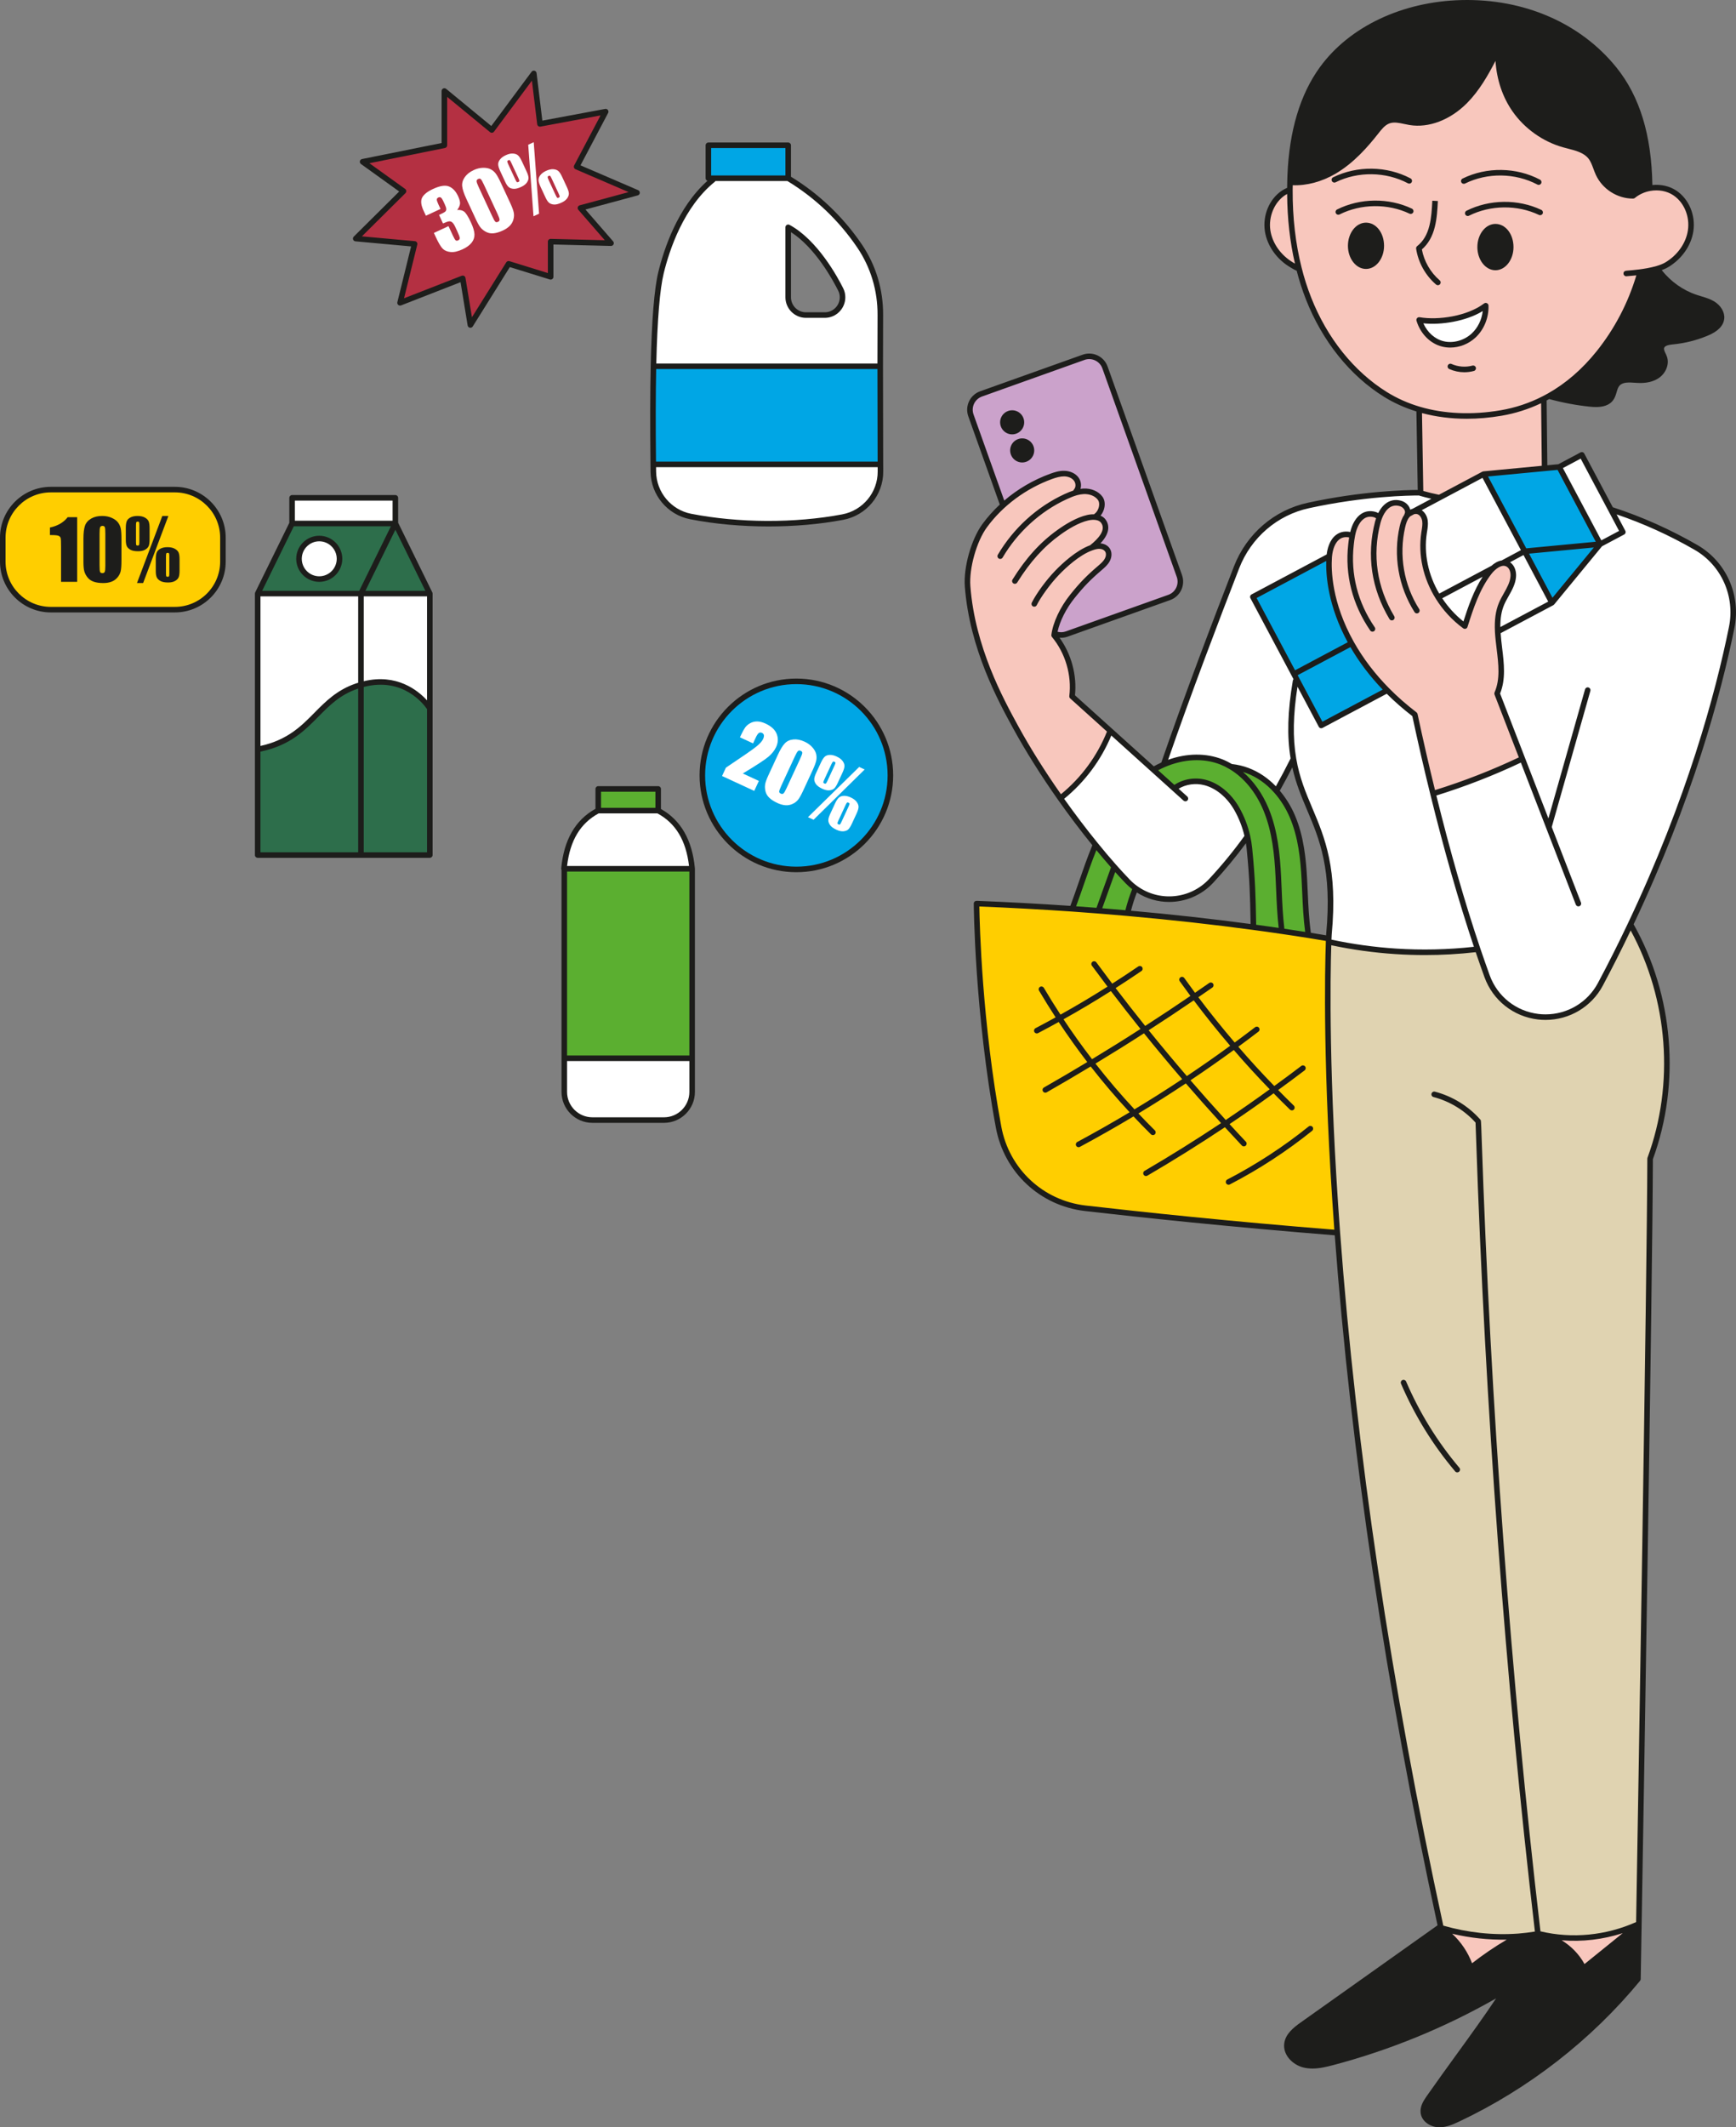
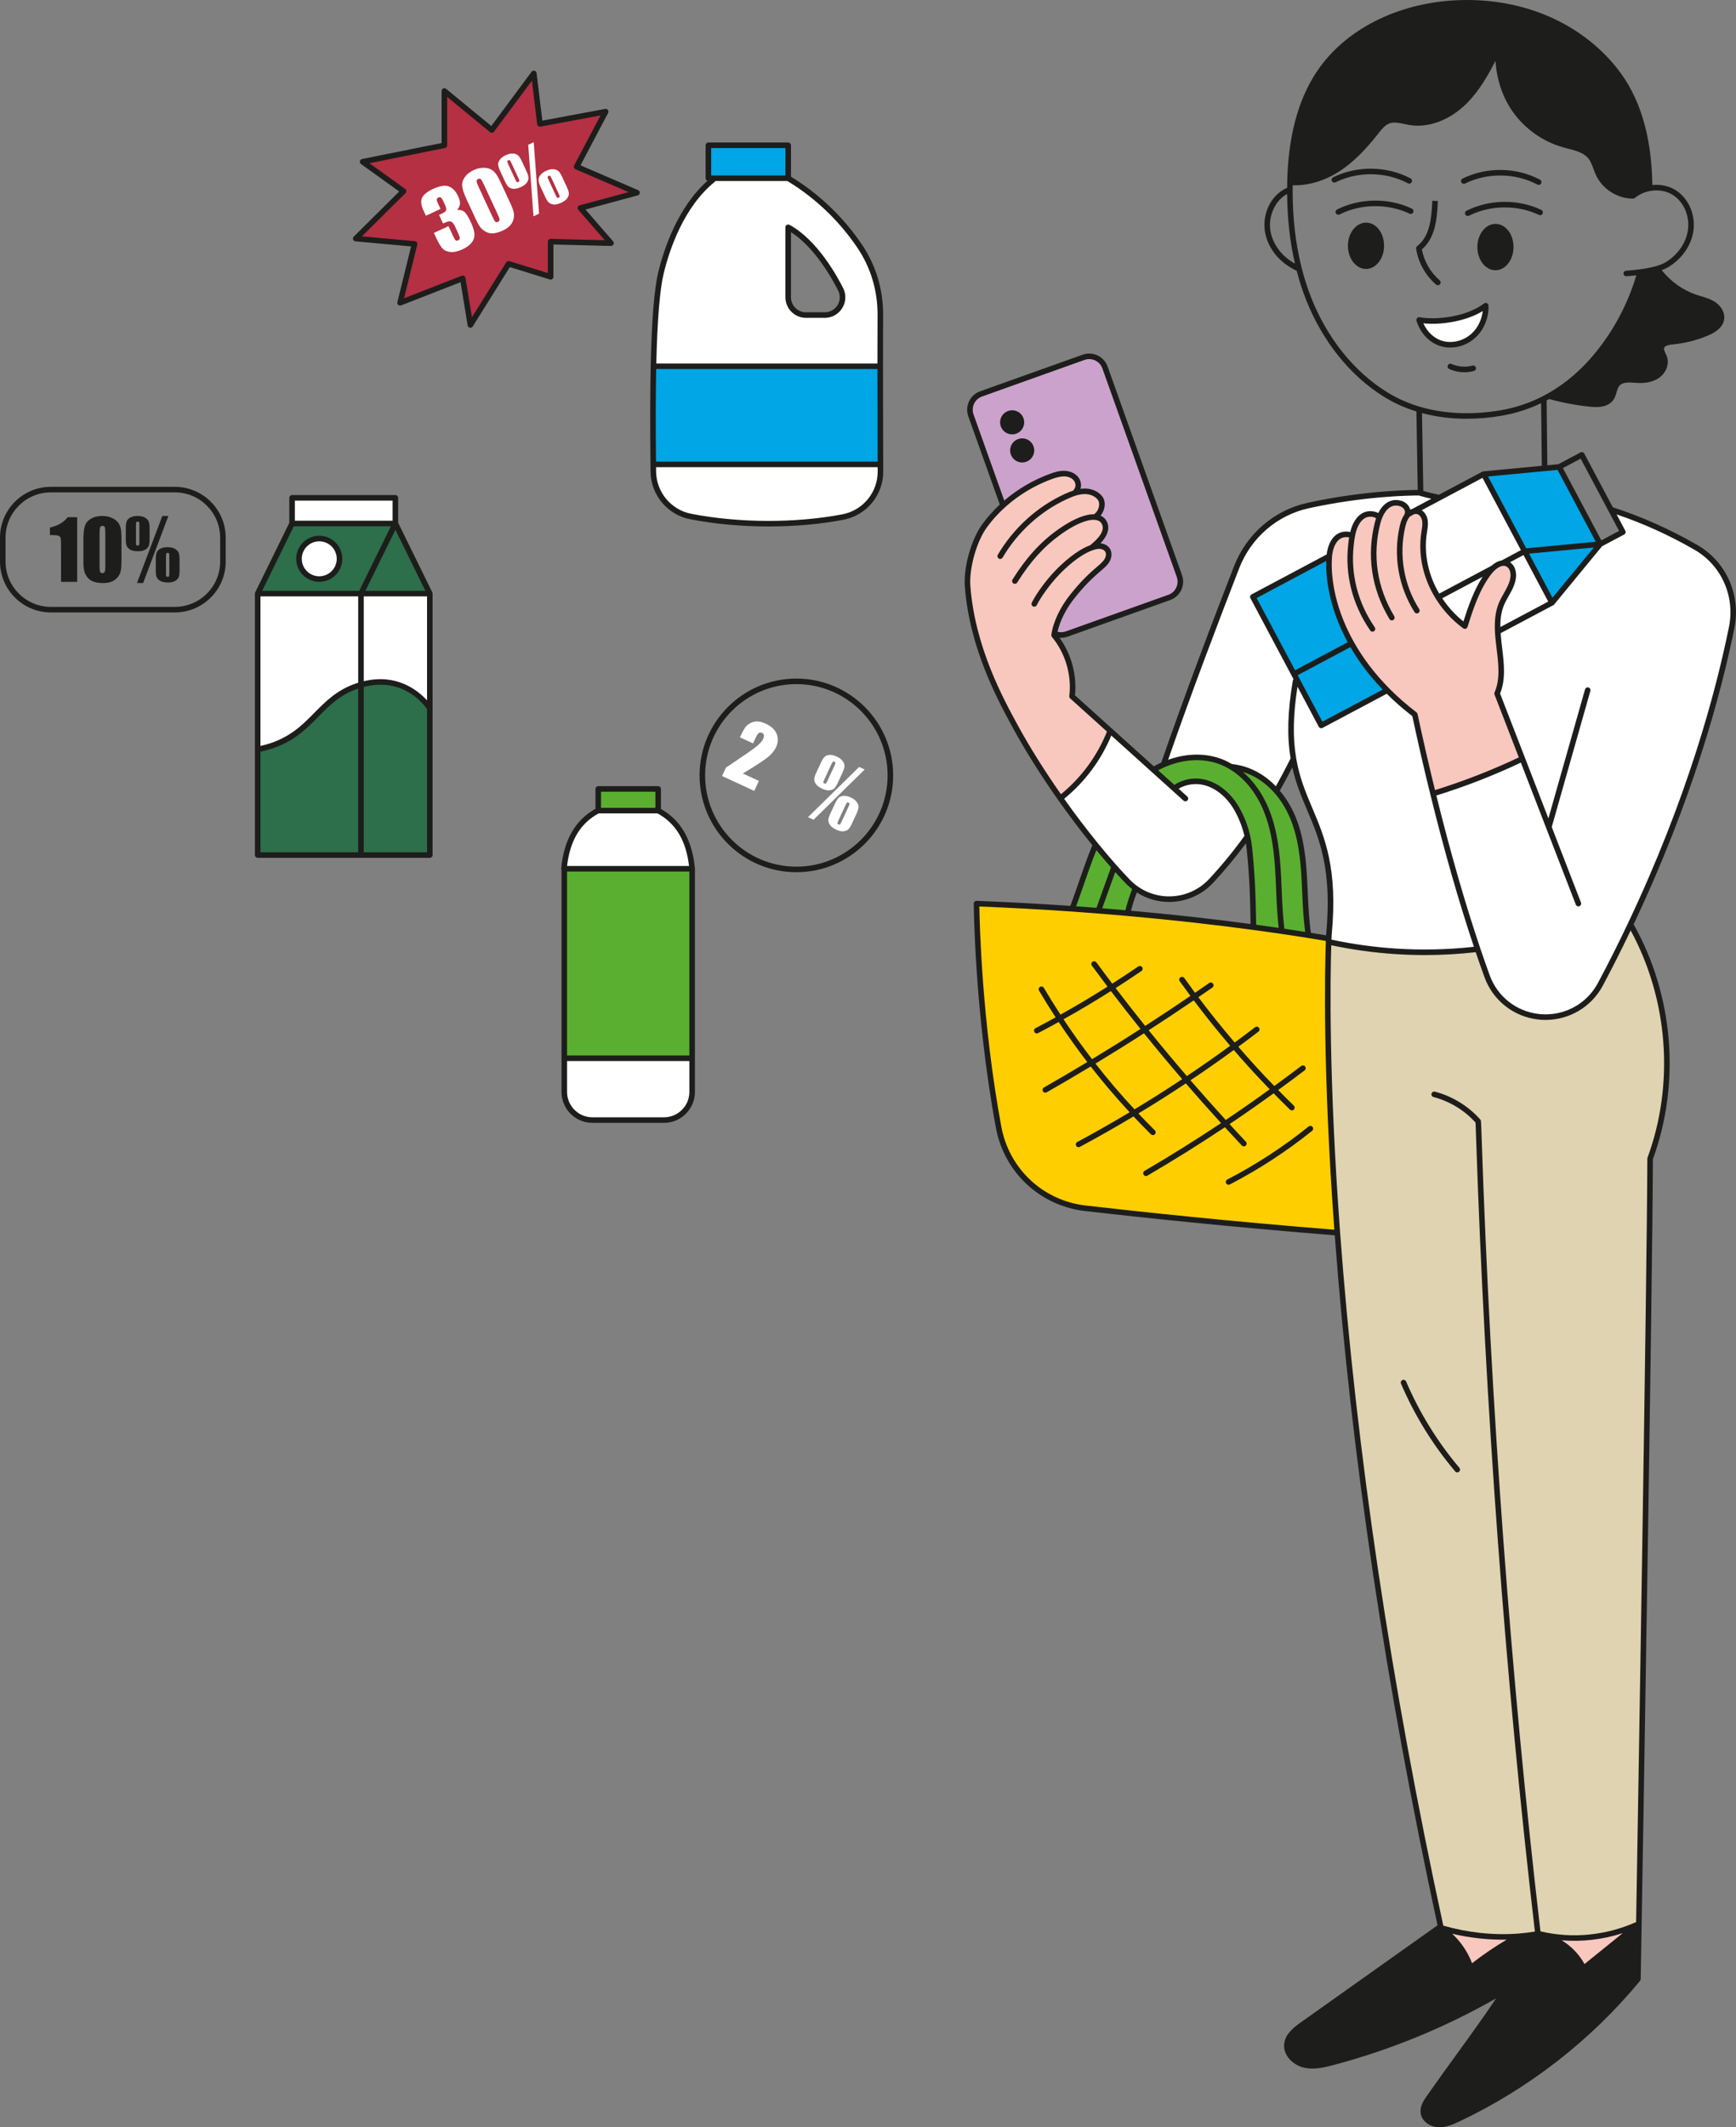
<svg xmlns="http://www.w3.org/2000/svg" version="1.1" id="Layer_1" x="0px" y="0px" width="100%" height="100%" viewBox="0 0 531.645 651.249" enable-background="new 0 0 531.645 651.249" xml:space="preserve" preserveAspectRatio="none">
  <rect x="0" y="0" width="531.645" height="651.249" fill="#808080" stroke="none" />
  <path id="svg9" fill="#CBA2CB" d="M361.186,176.335L338.4,112.497c-0.949-2.672-3.896-4.07-6.567-3.109l-31.376,11.199  c-2.684,0.949-4.07,3.883-3.121,6.567l9.848,27.589c4.287-3.883,9.358-6.953,14.736-8.911c1.286-0.462,2.622-0.874,3.995-0.849  c1.361,0.025,2.784,0.537,3.621,1.611c0.849,1.074,0.949,2.759,0.025,3.771l0.112,0.399c0.699-0.187,1.411-0.312,2.135-0.35  c1.923-0.1,3.983,0.574,5.119,2.135c1.136,1.548,0.362,4.332-1.224,5.431l-0.037,0.362c0.874,0.125,1.661,0.474,2.185,1.161  c1.536,2.01,0.724,4.794-3.571,8.165c0.824-0.287,1.686-0.537,2.572-0.487c0.874,0.037,1.76,0.412,2.26,1.136  c0.637,0.899,0.499,2.172-0.038,3.134c-0.524,0.961-1.386,1.698-2.222,2.422c-3.446,2.934-5.581,5.131-8.415,8.665  c-2.709,3.365-4.93,7.726-5.527,11.419c1.157,0.504,2.497,0.597,3.779,0.142l31.388-11.199  C360.749,181.953,362.135,179.007,361.186,176.335z" />
  <path id="svg8" fill="#E0D3B1" d="M473.317,311.389c-0.737,0-1.473-0.037-2.21-0.125c-7.142-0.837-13.209-5.618-15.682-12.373  c-0.862-2.385-1.835-5.144-2.909-8.303c-8.34,0.986-16.768,1.199-25.145,0.649c0,0,0,0-0.013,0  c-6.879-0.449-13.734-1.411-20.476-2.884c-0.3,8.378-1.011,39.441,2.672,89.033c3.858,52.014,12.56,124.417,31.638,212.388  c-0.125,0.087-0.237,0.175-0.362,0.262l0.025,0.037c7.878,2.372,16.069,3.309,24.109,2.722c2.023-0.15,4.033-0.4,6.03-0.749  c0.075-0.012,0.162-0.025,0.237-0.037c10.151,2.497,21.013,1.361,30.477-2.947c0.012,0,0.012,0,0.025-0.012  c0.05-0.025,0.112-0.05,0.162-0.075c0.862-50.403,3.334-198.604,3.446-234.263c8.552-23.248,6.255-50.204-6.006-71.716  c-2.834,5.993-5.906,12.123-9.239,18.366C486.763,307.593,480.259,311.389,473.317,311.389z" />
  <g id="svg7" fill="#FFFFFF">
    <path d="M519.425,167.608c-8.415-4.857-17.092-8.727-26.094-11.611l3.658,6.892l-6.929,3.683l-14.77,17.954   l-16.618,8.827v0.012c0.35,6.405,2.347,13.122-0.187,18.953l7.741,19.989c-8.84,4.232-17.991,7.791-27.368,10.662   c-1.848-7.441-3.708-15.507-5.568-24.209c-3.159-2.422-5.968-4.894-8.453-7.416l-20.214,10.75l-7.379-13.871l-0.986-1.873   l-12.573-23.622l23.398-12.448c0.325-3.508,1.985-7.117,5.856-6.655c0.424,0.05,0.824,0.187,1.186,0.387   c0.025-0.112,0.037-0.212,0.062-0.325c0.687-3.546,2.797-7.154,6.692-6.193c0.612,0.15,1.149,0.474,1.548,0.899   c1.124-2.897,3.296-5.256,6.567-4.233c1.548,0.487,2.572,2.122,1.96,3.433l0.412-0.212l0.025-0.012   c0.412-0.375,0.924-0.662,1.436-0.787l0.037-0.012h0.012l7.916-4.208c-1.96-0.387-3.908-0.861-5.831-1.423v-0.1   c-1.174-0.013-15.657-0.137-34.222,3.895c-10.063,2.172-18.304,9.339-22.037,18.928c-5.893,15.17-15.22,39.604-22.374,60.404   c5.643-2.435,12.061-3.034,17.742-0.799c1.011,0.4,1.985,0.886,2.909,1.448h0.012c1.723,0.175,3.421,0.574,5.057,1.186   c3.471,1.311,6.455,3.521,8.865,6.255c1.723-3.059,3.471-6.318,5.206-9.826c2.959,17.38,13.746,23.223,10.862,53.724   c0,0-0.025,0.437-0.062,1.286c-0.012,0.287-0.025,0.624-0.037,1.011c6.742,1.473,13.596,2.435,20.476,2.884   c0.013,0,0.013,0,0.013,0c8.378,0.549,16.805,0.337,25.145-0.649c1.074,3.159,2.048,5.918,2.909,8.303   c2.472,6.755,8.54,11.536,15.682,12.373c0.737,0.087,1.473,0.125,2.21,0.125c6.942,0,13.447-3.796,16.78-10.026   c3.333-6.243,6.405-12.373,9.239-18.366c18.666-39.341,27.256-72.49,30.989-90.906C532.285,182.44,527.953,172.539,519.425,167.608   z" />
    <path d="M369.027,239.548c-3.209-0.836-6.867-0.187-9.451,1.81l-4.382-3.945l-1.973-1.773l-13.197-11.898   c-3.134,8.09-8.478,15.307-15.282,20.663c3.546,5.019,7.204,9.839,10.762,14.208c1.935,2.397,3.858,4.657,5.706,6.742   c1.436,1.623,2.847,3.146,4.195,4.545c0.737,0.762,1.511,1.436,2.335,2.023c7.042,5.132,17.017,4.357,23.173-2.247   c3.821-4.108,7.504-8.54,11.125-13.597c-0.674-3.009-1.81-5.918-3.333-8.577C376.555,243.793,373.184,240.622,369.027,239.548z" />
  </g>
  <g id="svg6" fill="#F8C7BD">
-     <path d="M512.92,59.072c-2.185-1.461-4.982-1.948-7.678-1.461c-1.823,0.325-3.608,1.099-5.119,2.335   c-4.445,0.025-8.765-2.734-10.625-6.755c-0.812-1.748-1.211-3.733-2.422-5.231c-1.923-2.372-5.256-2.859-8.178-3.683   c-6.018-1.685-11.412-5.518-14.982-10.638c-3.583-5.119-5.331-11.487-5.156-18.416c-2.809,5.606-5.693,11.299-10.101,15.744   c-4.407,4.432-10.7,7.479-16.868,6.467c-2.198-0.362-4.47-1.211-6.555-0.462c-1.648,0.599-2.784,2.073-3.858,3.446   c-3.633,4.62-7.691,9.014-12.76,11.998c-4.07,2.397-8.89,3.796-13.559,3.408c-0.025,0.762-0.037,1.536-0.037,2.31h-0.175   c-0.637,0.25-1.236,0.562-1.81,0.936c-3.658,2.447-5.481,7.204-4.832,11.561c0.662,4.357,3.571,8.215,7.366,10.463   c0.761,0.449,1.249,0.774,2.06,1.099l0.162-0.037c0.774,3.121,1.76,6.193,2.934,9.189c4.669,11.898,12.71,22.673,23.585,29.415   c3.234,2.01,6.705,3.521,10.3,4.582l0.424,25.495c0,0-0.025,0-0.075,0v0.1c1.923,0.562,3.87,1.036,5.831,1.423l13.572-7.216   l18.666-1.773v-0.013l-0.237-21.263v-0.013c0.524-0.262,1.036-0.537,1.536-0.824h0.012c5.806-3.246,10.9-7.741,15.257-13.172   c5.868-7.329,10.063-15.544,12.598-24.359l-0.05-0.412c1.673-0.212,3.621-0.549,5.344-1.049c1.099-0.325,2.097-0.699,2.896-1.174   c3.796-2.247,6.717-6.105,7.366-10.463C518.401,66.277,516.591,61.52,512.92,59.072z" />
    <path d="M471.232,592.01c-0.075,0.013-0.162,0.025-0.237,0.037v0.013c-0.025,0.05-0.062,0.112-0.087,0.162   c6.018,0.824,11.486,4.882,14.058,10.375c5.568-4.495,11.162-9.014,16.743-13.534C492.245,593.371,481.382,594.507,471.232,592.01z   " />
    <path d="M440.855,590.074c4.482,2.859,7.916,7.304,9.551,12.36c4.557-3.646,9.426-6.879,14.558-9.639   C456.924,593.383,448.733,592.447,440.855,590.074z" />
    <path d="M458.671,193.365v-0.012c-0.15-2.922,0.038-5.781,1.149-8.453c1.174-2.809,3.359-5.306,3.608-8.34   c0.137-1.486-0.35-3.171-1.673-3.87c-0.512-0.275-1.049-0.362-1.586-0.312l-0.037,0.012c-1.036,0.112-2.073,0.762-2.947,1.573   c-0.4,0.362-0.762,0.762-1.074,1.161c-3.733,4.807-5.656,10.75-7.504,16.543c-3.334-2.46-6.08-5.469-8.165-8.815   c-3.733-5.968-5.344-12.972-4.332-19.689c0.187-1.224,0.449-2.46,0.287-3.683c-0.162-1.224-0.874-2.472-2.047-2.872   c-0.475-0.162-0.986-0.162-1.473-0.037h-0.012l-0.037,0.012l-1.436,0.787l-0.025,0.012l-0.412,0.212   c0.612-1.311-0.412-2.947-1.96-3.433c-3.271-1.024-5.444,1.336-6.567,4.233c-0.4-0.424-0.936-0.749-1.548-0.899   c-3.895-0.961-6.005,2.647-6.692,6.193c-0.025,0.112-0.037,0.212-0.062,0.325c-0.362-0.2-0.762-0.337-1.186-0.387   c-3.87-0.462-5.531,3.146-5.856,6.655c-0.012,0.1-0.012,0.212-0.025,0.312c-0.437,6.343,0.999,16.006,6.829,26.382   c2.659,4.732,6.23,9.601,10.95,14.371c2.485,2.522,5.294,4.994,8.453,7.416c1.86,8.702,3.721,16.768,5.568,24.209   c9.376-2.872,18.528-6.43,27.368-10.662l-7.741-19.989C461.019,206.487,459.021,199.77,458.671,193.365z" />
    <path d="M322.818,194.476c0.021-0.168,0.064-0.346,0.091-0.517c0.597-3.693,2.818-8.054,5.527-11.419   c2.834-3.533,4.969-5.731,8.415-8.665c0.837-0.724,1.698-1.461,2.222-2.422c0.537-0.961,0.674-2.235,0.038-3.134   c-0.5-0.724-1.386-1.099-2.26-1.136c-0.886-0.05-1.748,0.2-2.572,0.487c4.295-3.371,5.107-6.155,3.571-8.165   c-0.524-0.687-1.311-1.036-2.185-1.161l0.037-0.362c1.586-1.099,2.36-3.883,1.224-5.431c-1.136-1.561-3.196-2.235-5.119-2.135   c-0.724,0.037-1.436,0.162-2.135,0.35l-0.112-0.399c0.924-1.011,0.824-2.697-0.025-3.771c-0.837-1.074-2.26-1.586-3.621-1.611   c-1.373-0.025-2.709,0.387-3.995,0.849c-5.378,1.958-10.449,5.028-14.736,8.911c-2.082,1.886-3.995,3.947-5.64,6.196   c-3.334,4.557-5.656,12.947-5.219,18.578c1.373,17.854,9.102,32.824,14.695,43.062c3.933,7.204,8.715,14.72,13.721,21.824   c6.804-5.356,12.148-12.573,15.282-20.663l-11.711-10.55C329.124,206.549,327.088,199.62,322.818,194.476z" />
  </g>
  <g id="svg5" fill="#2D6E4B">
    <path d="M110.542,209.65c-0.425,0.112-0.862,0.25-1.298,0.4c-12.685,4.345-13.796,16.231-30.314,19.365h-0.013   v32.349h31.625h21.088v-44.922C131.63,216.842,124.651,205.58,110.542,209.65z" />
    <path d="M131.63,181.721l-10.538-21.462h-0.012H89.454l-10.538,21.462h31.625H131.63z M97.77,177.276   c-3.434,0-6.205-2.772-6.205-6.205c0-3.421,2.772-6.205,6.205-6.205c3.421,0,6.205,2.784,6.205,6.205   C103.975,174.504,101.191,177.276,97.77,177.276z" />
  </g>
  <g id="svg4" fill="#00A6E5">
    <path d="M269.563,112.135H200.12c-0.212,10.076-0.162,20.901-0.062,30.04h69.568   C269.601,133.66,269.563,122.285,269.563,112.135z" />
    <polygon points="241.384,54.565 241.384,44.477 216.937,44.477 216.937,54.565 218.373,54.565  " />
    <polygon points="490.047,166.571 477.487,142.949 473.03,143.374 454.364,145.147 466.924,168.769 475.29,184.525    490.06,166.571  " />
    <path d="M407.057,170.592c0.013-0.1,0.013-0.212,0.025-0.312l-23.398,12.448l12.573,23.622l0.986,1.873   l7.379,13.871l20.214-10.75c-4.719-4.769-8.29-9.639-10.95-14.371C408.056,186.598,406.62,176.934,407.057,170.592z" />
-     <ellipse transform="matrix(0.987 -0.16 0.16 0.987 -34.875 42.131)" cx="243.884" cy="237.378" rx="28.794" ry="28.794" />
  </g>
  <g id="svg3" fill="#5BAF30">
    <path d="M399.453,269.251c-0.349-6.567-1.074-13.222-3.671-19.315c-1.186-2.797-2.834-5.469-4.869-7.778   c-2.41-2.734-5.394-4.944-8.865-6.255c-1.635-0.612-3.333-1.011-5.057-1.186h-0.012c-0.924-0.562-1.898-1.049-2.909-1.448   c-5.681-2.235-12.098-1.636-17.742,0.799c-1.061,0.462-2.11,0.986-3.109,1.573l1.973,1.773l4.382,3.945   c2.584-1.998,6.243-2.647,9.451-1.81c4.158,1.074,7.529,4.245,9.676,7.953c1.523,2.659,2.659,5.568,3.333,8.577   c0.275,1.186,0.462,2.397,0.587,3.608c1.086,10.737,1.086,16.918,1.236,24.159c3.047,0.4,5.943,0.812,8.702,1.224   c2.872,0.412,5.581,0.837,8.128,1.236C399.828,280.675,399.766,274.944,399.453,269.251z" />
    <path d="M341.209,265.355c-1.848-2.085-3.771-4.345-5.706-6.742c-2.684,6.417-4.682,13.097-7.129,19.602   c2.722,0.2,5.381,0.4,8.003,0.599c3.034,0.237,6.005,0.487,8.915,0.749c0.612-2.597,1.436-5.169,2.447-7.641   c-0.824-0.587-1.598-1.261-2.335-2.023C344.056,268.502,342.645,266.979,341.209,265.355z" />
    <rect x="172.812" y="265.965" width="39.154" height="58.007" />
    <rect x="183.212" y="241.519" width="18.354" height="6.642" />
  </g>
  <g id="svg2" fill="#FFCE00">
-     <path d="M53.552,149.886H15.569c-8.129,0-14.719,6.59-14.719,14.719v7.316c0,8.129,6.59,14.719,14.719,14.719   h37.983c8.129,0,14.719-6.59,14.719-14.719v-7.316C68.271,156.475,61.681,149.886,53.552,149.886z" />
    <path d="M406.882,288.353c0.012-0.387,0.025-0.724,0.037-1.011c-1.948-0.337-4.033-0.687-6.23-1.036   c-2.547-0.4-5.256-0.824-8.128-1.236c-2.759-0.412-5.656-0.824-8.702-1.224c-11.062-1.498-23.984-2.996-38.567-4.282   c-2.909-0.262-5.881-0.512-8.915-0.749c-2.622-0.2-5.281-0.4-8.003-0.599c-9.239-0.637-19.028-1.186-29.316-1.586   c0,0,0.162,32.836,6.755,68.432c2.447,13.222,13.234,23.31,26.606,24.846c17.717,2.035,45.047,4.932,77.134,7.479   C405.871,327.795,406.583,296.731,406.882,288.353z" />
  </g>
  <polygon id="svg1" fill="#B43042" points="195.087,58.994 176.593,51.035 185.489,34.179 165.356,37.925 163.483,22.474   150.608,39.798 136.094,27.859 136.094,44.48 111.045,49.521 123.569,58.526 108.938,73.04 126.964,74.679 122.516,92.704   141.712,85.213 144.053,99.493 155.758,80.765 168.633,84.745 168.633,73.976 187.127,74.444 177.763,63.676 " />
  <g id="basic">
    <path fill="#FFFFFF" d="M200.057,142.175c0.012,0.762,0.012,1.498,0.025,2.235c0.075,6.692,4.832,12.423,11.399,13.709   c15.432,3.021,32.687,2.822,46.583,0.187c6.73-1.261,11.599-7.117,11.574-13.959c0-0.699,0-1.423-0.012-2.172H200.057z" />
    <path fill="#FFFFFF" d="M269.601,96.466c0.05-7.554-2.147-14.957-6.393-21.2c-5.668-8.365-13.16-15.507-21.824-20.701h-23.01v0.424   c-8.328,6.717-13.397,18.054-15.931,28.454c-1.411,5.756-2.06,16.693-2.322,28.691h69.443   C269.563,106.242,269.576,100.748,269.601,96.466z M252.595,96.453h-5.781c-2.996,0-5.431-2.435-5.431-5.444V69.585   c8.315,4.507,14.271,15.407,16.069,19.015c0.387,0.749,0.574,1.573,0.574,2.41C258.027,94.019,255.592,96.453,252.595,96.453z" />
    <rect x="89.454" y="152.405" fill="#FFFFFF" width="31.625" height="7.853" />
    <path fill="#FFFFFF" d="M78.917,181.721v47.694h0.013c16.518-3.134,17.629-15.02,30.314-19.365c0.437-0.15,0.874-0.287,1.298-0.4   c14.108-4.07,21.088,7.192,21.088,7.192v-35.121h-21.088H78.917z" />
    <path fill="#FFFFFF" d="M91.564,171.071c0,3.433,2.772,6.205,6.205,6.205c3.421,0,6.205-2.772,6.205-6.205   c0-3.421-2.784-6.205-6.205-6.205C94.336,164.865,91.564,167.65,91.564,171.071z" />
-     <polygon fill="#FFFFFF" points="493.331,155.996 484.429,139.253 477.487,142.949 490.047,166.571 490.06,166.571 496.989,162.888     " />
    <path fill="#FFFFFF" d="M454.364,145.147l-13.572,7.216l-7.916,4.208c0.487-0.125,0.999-0.125,1.473,0.037   c1.174,0.399,1.885,1.648,2.047,2.872c0.162,1.224-0.1,2.46-0.287,3.683c-1.011,6.717,0.599,13.721,4.332,19.689   c2.085,3.346,4.832,6.355,8.165,8.815c1.848-5.793,3.771-11.736,7.504-16.543c0.312-0.4,0.674-0.799,1.074-1.161   c0.874-0.812,1.91-1.461,2.947-1.573l0.037-0.012c0.537-0.05,1.074,0.037,1.586,0.312c1.323,0.699,1.81,2.385,1.673,3.87   c-0.25,3.034-2.435,5.531-3.608,8.34c-1.111,2.672-1.298,5.531-1.149,8.453l16.618-8.827l-8.365-15.757L454.364,145.147z" />
    <path fill="#FFFFFF" d="M172.812,334.285c0,4.757,3.858,8.615,8.615,8.615h21.924c4.757,0,8.615-3.858,8.615-8.615v-10.313h-39.154   V334.285z" />
    <path fill="#FFFFFF" d="M201.566,248.161h-18.354h-0.1c-6.268,3.296-9.626,9.327-10.4,17.804h0.1h39.154   C211.192,257.488,207.833,251.457,201.566,248.161z" />
    <path fill="#FFFFFF" d="M142.047,64.715c-0.574-0.366-1.255-0.507-2.041-0.42c0.516-0.689,0.806-1.319,0.872-1.893   c0.066-0.573-0.135-1.362-0.601-2.366c-0.69-1.484-1.608-2.466-2.757-2.946c-1.149-0.482-2.791-0.224-4.925,0.768   c-1.707,0.793-2.812,1.672-3.315,2.637c-0.503,0.966-0.356,2.306,0.44,4.02l0.711,1.529l4.476-2.08l-0.685-1.474   c-0.319-0.687-0.471-1.163-0.453-1.425c0.016-0.264,0.18-0.469,0.49-0.613c0.273-0.127,0.521-0.12,0.743,0.019   c0.223,0.14,0.479,0.524,0.772,1.15l0.463,0.997c0.271,0.584,0.415,1.039,0.43,1.363c0.016,0.326-0.083,0.587-0.296,0.784   c-0.212,0.199-0.851,0.545-1.914,1.039l1.209,2.604c0.878-0.39,1.492-0.605,1.841-0.647c0.35-0.042,0.675,0.061,0.978,0.307   c0.304,0.245,0.615,0.712,0.934,1.398l0.577,1.241c0.521,1.123,0.789,1.842,0.801,2.16s-0.154,0.557-0.501,0.719   c-0.318,0.148-0.572,0.136-0.762-0.031c-0.19-0.168-0.466-0.639-0.827-1.415l-1.354-2.914l-4.476,2.08l0.658,1.418   c0.794,1.707,1.478,2.846,2.053,3.418c0.575,0.572,1.379,0.91,2.409,1.01c1.03,0.1,2.254-0.179,3.674-0.838   c1.247-0.58,2.175-1.26,2.782-2.042c0.607-0.78,0.89-1.64,0.85-2.579c-0.04-0.938-0.393-2.12-1.055-3.546   C143.356,66.225,142.622,65.081,142.047,64.715z" />
    <path fill="#FFFFFF" d="M156.18,61.986l-2.781-5.984c-0.631-1.359-1.159-2.317-1.585-2.874c-0.424-0.557-0.944-0.993-1.558-1.31   c-0.615-0.316-1.389-0.466-2.324-0.449c-0.936,0.017-1.895,0.254-2.878,0.71c-1.205,0.56-2.114,1.283-2.729,2.172   c-0.617,0.887-0.877,1.807-0.779,2.759c0.096,0.952,0.528,2.253,1.292,3.9l2.909,6.26c0.588,1.263,1.104,2.144,1.551,2.642   c0.448,0.497,1.004,0.911,1.668,1.239c0.664,0.329,1.408,0.452,2.232,0.37c0.824-0.082,1.773-0.372,2.843-0.87   c0.813-0.377,1.492-0.837,2.041-1.379c0.546-0.543,0.928-1.19,1.142-1.946c0.216-0.756,0.252-1.478,0.112-2.167   C157.198,64.369,156.812,63.345,156.18,61.986z M152.506,67.911c-0.333,0.155-0.599,0.148-0.797-0.021   c-0.2-0.168-0.541-0.772-1.025-1.814l-4.069-8.753c-0.429-0.924-0.649-1.538-0.66-1.842c-0.012-0.305,0.149-0.534,0.482-0.689   c0.339-0.158,0.612-0.138,0.816,0.059c0.204,0.197,0.527,0.772,0.969,1.726l4.13,8.886c0.408,0.879,0.619,1.468,0.633,1.767   C152.999,67.529,152.838,67.756,152.506,67.911z" />
    <path fill="#FFFFFF" d="M173.724,60.671c0.36-0.53,0.521-1.035,0.483-1.511c-0.036-0.477-0.241-1.114-0.612-1.912l-1.436-3.091   c-0.395-0.849-0.775-1.441-1.141-1.774c-0.366-0.333-0.88-0.525-1.541-0.577c-0.662-0.052-1.417,0.12-2.267,0.515   c-0.761,0.354-1.338,0.785-1.729,1.295c-0.391,0.51-0.58,1.019-0.563,1.528c0.016,0.509,0.229,1.203,0.638,2.082l1.505,3.236   c0.343,0.738,0.692,1.268,1.052,1.585c0.359,0.318,0.855,0.505,1.486,0.562c0.633,0.056,1.419-0.133,2.357-0.569   C172.775,61.658,173.364,61.201,173.724,60.671z M171.108,60.506c-0.214,0.099-0.371,0.109-0.471,0.029   c-0.1-0.079-0.268-0.374-0.505-0.883l-2.102-4.521c-0.216-0.466-0.323-0.771-0.322-0.914c-0.001-0.144,0.099-0.262,0.299-0.355   c0.215-0.1,0.372-0.104,0.473-0.011c0.101,0.093,0.262,0.374,0.482,0.847l2.131,4.588c0.206,0.443,0.31,0.734,0.312,0.872   C171.406,60.298,171.307,60.413,171.108,60.506z" />
    <polygon fill="#FFFFFF" points="161.765,44.313 163.383,66.21 165.09,65.417 163.448,43.531  " />
    <path fill="#FFFFFF" d="M159.81,49.358c-0.397-0.857-0.78-1.451-1.151-1.782c-0.369-0.332-0.885-0.521-1.545-0.57   c-0.66-0.048-1.411,0.124-2.252,0.516c-0.761,0.354-1.339,0.783-1.733,1.289s-0.582,1.014-0.565,1.522   c0.015,0.51,0.229,1.206,0.641,2.094l1.5,3.224c0.346,0.747,0.697,1.278,1.058,1.597c0.358,0.318,0.851,0.505,1.478,0.558   c0.627,0.055,1.413-0.138,2.359-0.577c0.821-0.381,1.411-0.836,1.769-1.367c0.361-0.53,0.522-1.033,0.486-1.506   c-0.035-0.473-0.24-1.113-0.615-1.917L159.81,49.358z M158.759,55.708c-0.222,0.103-0.382,0.115-0.482,0.035   c-0.1-0.08-0.27-0.377-0.51-0.894l-2.101-4.521c-0.213-0.458-0.317-0.761-0.313-0.906c0.005-0.145,0.106-0.265,0.305-0.357   c0.214-0.1,0.372-0.105,0.472-0.017c0.099,0.089,0.259,0.37,0.478,0.842l2.137,4.598c0.202,0.437,0.303,0.726,0.303,0.869   C159.048,55.502,158.951,55.618,158.759,55.708z" />
    <path fill="#FFFFFF" d="M235.405,231.604c1.044-0.908,1.804-1.875,2.28-2.903c0.627-1.352,0.688-2.682,0.184-3.987   c-0.504-1.307-1.646-2.373-3.427-3.197c-0.91-0.422-1.756-0.639-2.54-0.651c-0.785-0.012-1.509,0.168-2.176,0.541   s-1.186,0.826-1.558,1.358c-0.372,0.532-0.791,1.301-1.257,2.306l-0.303,0.655l4.015,1.858l0.791-1.707   c0.366-0.791,0.694-1.281,0.983-1.471c0.29-0.189,0.605-0.205,0.946-0.046c0.34,0.157,0.538,0.395,0.593,0.712   c0.056,0.318-0.03,0.72-0.255,1.208c-0.295,0.635-0.979,1.394-2.056,2.273c-1.077,0.879-4.18,3.031-9.311,6.454l-1.189,2.561   l9.858,4.565l1.417-3.06l-4.912-2.275C231.722,234.243,234.361,232.513,235.405,231.604z" />
-     <path fill="#FFFFFF" d="M249.958,232.89c0.151-0.685,0.148-1.363-0.006-2.036c-0.155-0.673-0.541-1.363-1.158-2.065   c-0.617-0.702-1.417-1.283-2.399-1.738c-1.205-0.557-2.346-0.784-3.421-0.681c-1.075,0.102-1.946,0.499-2.61,1.188   c-0.665,0.689-1.378,1.858-2.141,3.505l-2.901,6.265c-0.586,1.264-0.924,2.228-1.016,2.89c-0.091,0.663-0.048,1.353,0.131,2.074   c0.177,0.719,0.564,1.368,1.159,1.943c0.595,0.577,1.429,1.112,2.501,1.609c0.813,0.375,1.603,0.597,2.371,0.667   c0.767,0.067,1.509-0.06,2.225-0.384c0.715-0.324,1.29-0.762,1.726-1.314c0.435-0.552,0.967-1.508,1.597-2.869l2.772-5.988   C249.417,234.596,249.808,233.573,249.958,232.89z M245.006,232.374l-4.118,8.893c-0.407,0.879-0.72,1.422-0.94,1.624   c-0.22,0.204-0.496,0.228-0.829,0.073c-0.333-0.154-0.499-0.361-0.499-0.622c-0.001-0.26,0.24-0.912,0.722-1.953l4.056-8.759   c0.428-0.924,0.755-1.489,0.98-1.695c0.225-0.205,0.504-0.23,0.837-0.077c0.34,0.157,0.501,0.378,0.482,0.662   C245.679,230.803,245.448,231.42,245.006,232.374z" />
    <polygon fill="#FFFFFF" points="247.442,250.171 249.15,250.963 264.799,235.574 263.116,234.795  " />
    <path fill="#FFFFFF" d="M249.363,238.566c-0.012,0.479,0.165,0.977,0.528,1.49s1.018,0.989,1.965,1.428   c0.821,0.38,1.549,0.536,2.187,0.468c0.637-0.068,1.125-0.269,1.464-0.602c0.337-0.332,0.694-0.902,1.067-1.707l1.427-3.082   c0.397-0.858,0.602-1.534,0.617-2.03c0.015-0.496-0.173-1.013-0.563-1.547c-0.39-0.534-1.005-0.997-1.848-1.388   c-0.761-0.352-1.462-0.516-2.103-0.489c-0.641,0.026-1.15,0.21-1.528,0.551c-0.379,0.341-0.773,0.955-1.184,1.842l-1.494,3.226   C249.552,237.474,249.374,238.086,249.363,238.566z M252.489,238.546l2.095-4.523c0.213-0.458,0.376-0.733,0.49-0.824   c0.114-0.09,0.271-0.09,0.47,0.002c0.215,0.1,0.321,0.216,0.318,0.349c-0.004,0.133-0.115,0.437-0.334,0.91l-2.13,4.6   c-0.202,0.436-0.358,0.701-0.469,0.794c-0.11,0.093-0.261,0.095-0.453,0.006c-0.222-0.104-0.335-0.218-0.338-0.345   C252.132,239.386,252.249,239.064,252.489,238.546z" />
    <path fill="#FFFFFF" d="M260.518,244.121c-0.761-0.352-1.463-0.513-2.105-0.483c-0.643,0.031-1.153,0.216-1.531,0.557   c-0.377,0.341-0.769,0.951-1.177,1.831l-1.5,3.237c-0.343,0.739-0.52,1.349-0.531,1.828c-0.011,0.48,0.167,0.979,0.532,1.499   c0.365,0.519,1.018,0.996,1.957,1.431c0.819,0.379,1.548,0.535,2.186,0.467c0.638-0.068,1.127-0.271,1.466-0.607   c0.34-0.336,0.695-0.904,1.064-1.702l1.433-3.093c0.394-0.85,0.6-1.522,0.618-2.015c0.017-0.495-0.168-1.012-0.555-1.551   C261.987,244.981,261.368,244.515,260.518,244.121z M259.833,246.996l-2.126,4.591c-0.205,0.443-0.361,0.71-0.465,0.8   c-0.105,0.091-0.257,0.09-0.457-0.001c-0.213-0.1-0.323-0.213-0.327-0.34c-0.004-0.128,0.112-0.448,0.349-0.956l2.095-4.525   c0.216-0.466,0.379-0.745,0.489-0.838c0.11-0.093,0.265-0.093,0.465,0c0.214,0.1,0.319,0.217,0.314,0.354   C260.164,246.217,260.052,246.523,259.833,246.996z" />
    <path fill="#FFFFFF" d="M441.854,105.281c3.296,0.812,6.942-0.25,9.426-2.56c2.484-2.297,3.82-5.743,3.721-9.139   c-5.556,4.22-14.932,5.319-20.389,4.37C435.761,101.735,438.558,104.469,441.854,105.281z" />
  </g>
  <g id="svg0" fill="#1D1D1B">
    <path d="M53.552,149.036H15.569C6.984,149.036,0,156.02,0,164.605v7.316c0,8.585,6.984,15.568,15.569,15.568h37.983   c8.585,0,15.569-6.983,15.569-15.568v-7.316C69.121,156.02,62.137,149.036,53.552,149.036z M67.421,171.921   c0,7.647-6.221,13.869-13.869,13.869H15.569c-7.647,0-13.869-6.222-13.869-13.869v-7.316c0-7.647,6.221-13.869,13.869-13.869   h37.983c7.647,0,13.869,6.222,13.869,13.869V171.921z" />
    <path d="M15.289,161.503v2.306h0.488c1.141,0,1.876,0.079,2.206,0.239c0.33,0.159,0.532,0.393,0.605,0.702   c0.073,0.31,0.11,1.23,0.11,2.762v10.605h4.937v-19.782h-2.909C19.487,159.934,17.675,160.99,15.289,161.503z" />
    <path d="M36.109,159.912c-0.424-0.546-1.063-1.008-1.919-1.388c-0.855-0.379-1.825-0.568-2.908-0.568   c-1.328,0-2.458,0.273-3.391,0.819c-0.933,0.545-1.556,1.271-1.869,2.174c-0.314,0.905-0.471,2.265-0.471,4.081v6.904   c0,1.394,0.098,2.409,0.293,3.049c0.196,0.639,0.526,1.249,0.99,1.826c0.464,0.578,1.087,1.003,1.869,1.277   c0.782,0.273,1.764,0.41,2.945,0.41c0.896,0,1.706-0.13,2.432-0.391c0.725-0.261,1.344-0.688,1.857-1.283   c0.513-0.595,0.851-1.234,1.014-1.918c0.163-0.685,0.244-1.776,0.244-3.275v-6.599c0-1.498-0.075-2.59-0.226-3.274   C36.819,161.073,36.532,160.457,36.109,159.912z M32.26,173.169c0,0.969-0.057,1.592-0.171,1.869s-0.354,0.416-0.721,0.416   c-0.366,0-0.605-0.118-0.714-0.355c-0.11-0.237-0.165-0.929-0.165-2.078v-9.652c0-1.018,0.059-1.668,0.177-1.95   c0.118-0.28,0.36-0.422,0.727-0.422c0.375,0,0.613,0.133,0.715,0.398c0.102,0.265,0.152,0.923,0.152,1.974V173.169z" />
    <polygon points="49.711,157.957 41.949,178.496 43.831,178.496 51.566,157.957  " />
    <path d="M53.545,168.001c-0.578-0.327-1.336-0.489-2.273-0.489c-0.839,0-1.543,0.149-2.114,0.446   c-0.571,0.298-0.955,0.679-1.155,1.148c-0.2,0.468-0.299,1.186-0.299,2.156v3.569c0,0.814,0.095,1.441,0.287,1.881   c0.191,0.44,0.562,0.818,1.112,1.136c0.55,0.317,1.342,0.477,2.377,0.477c0.904,0,1.631-0.166,2.181-0.495   c0.55-0.33,0.908-0.719,1.075-1.167c0.167-0.449,0.251-1.112,0.251-1.992v-3.409c0-0.936-0.096-1.633-0.287-2.089   C54.508,168.718,54.123,168.326,53.545,168.001z M51.859,175.466c0,0.488-0.029,0.796-0.085,0.922   c-0.057,0.127-0.196,0.19-0.416,0.19c-0.236,0-0.383-0.057-0.439-0.172c-0.057-0.113-0.086-0.452-0.086-1.013v-4.986   c0-0.513,0.031-0.835,0.092-0.966c0.061-0.13,0.201-0.195,0.421-0.195c0.237,0,0.381,0.063,0.434,0.189   c0.052,0.127,0.079,0.45,0.079,0.972V175.466z" />
    <path d="M44.485,168.263c0.55-0.329,0.908-0.717,1.075-1.161c0.167-0.444,0.25-1.109,0.25-1.997v-3.397   c0-0.945-0.098-1.646-0.293-2.102c-0.196-0.456-0.583-0.845-1.161-1.167c-0.579-0.322-1.332-0.483-2.261-0.483   c-0.839,0-1.544,0.146-2.114,0.44c-0.571,0.293-0.955,0.674-1.155,1.143c-0.2,0.468-0.299,1.191-0.299,2.169v3.555   c0,0.823,0.095,1.453,0.287,1.893c0.191,0.44,0.56,0.817,1.105,1.13c0.546,0.313,1.34,0.471,2.383,0.471   C43.208,168.758,43.935,168.593,44.485,168.263z M41.73,166.852c-0.057-0.115-0.086-0.456-0.086-1.027v-4.986   c0-0.505,0.033-0.823,0.098-0.954c0.065-0.129,0.207-0.195,0.427-0.195c0.237,0,0.381,0.061,0.434,0.183   c0.052,0.123,0.079,0.445,0.079,0.966v5.071c0,0.48-0.031,0.786-0.091,0.917c-0.062,0.13-0.198,0.195-0.41,0.195   C41.937,167.023,41.786,166.966,41.73,166.852z" />
    <path d="M241.789,68.838c-0.263-0.143-0.583-0.136-0.84,0.017c-0.258,0.153-0.415,0.431-0.415,0.73V91.01   c0,3.47,2.818,6.293,6.281,6.293h5.781c3.463,0,6.281-2.823,6.281-6.293c0-0.999-0.225-1.941-0.664-2.789   C256.535,84.853,250.39,73.499,241.789,68.838z M252.595,95.604h-5.781c-2.526,0-4.581-2.061-4.581-4.594V71.073   c7.513,4.803,12.92,14.819,14.464,17.917c0.318,0.615,0.479,1.295,0.479,2.02C257.177,93.543,255.122,95.604,252.595,95.604z" />
    <path d="M199.207,142.175C199.207,142.175,199.207,142.175,199.207,142.175c0,0.005,0,0.009,0,0.014l0.025,2.23   c0.079,7.065,5.162,13.178,12.086,14.533c7.546,1.478,15.818,2.218,24.056,2.218c7.869,0,15.706-0.676,22.846-2.028   c7.135-1.337,12.294-7.561,12.268-14.795c0-0.704,0-1.432-0.012-2.175l-0.009-2.899c-0.024-8.095-0.054-18.102-0.054-27.138   c0-5.892,0.012-11.383,0.038-15.663c0.052-7.819-2.21-15.317-6.539-21.683c-5.664-8.358-13.156-15.497-21.678-20.69v-9.622   c0-0.47-0.381-0.85-0.85-0.85h-24.446c-0.469,0-0.85,0.38-0.85,0.85v10.088c0,0.37,0.239,0.676,0.568,0.793   c-9.105,8.103-13.32,20.829-15.039,27.884c-1.25,5.098-2.039,14.813-2.347,28.876C199.094,120.451,199.074,130.001,199.207,142.175   C199.207,142.175,199.207,142.175,199.207,142.175z M268.767,139.277l0.006,2.048h-67.875c-0.119-11.358-0.101-20.414,0.055-28.341   h67.76C268.715,121.798,268.743,131.431,268.767,139.277z M257.906,157.471c-14.416,2.733-31.71,2.663-46.261-0.187   c-6.137-1.202-10.642-6.621-10.713-12.89l-0.015-1.37h67.864c0.003,0.445,0.008,0.898,0.008,1.325   C268.811,150.767,264.235,156.285,257.906,157.471z M217.787,45.326h22.746v8.389h-22.746V45.326z M203.268,83.645   c1.742-7.149,6.09-20.292,15.639-27.994c0.083-0.067,0.146-0.149,0.196-0.236h22.032c8.406,5.077,15.794,12.099,21.37,20.329   c4.135,6.081,6.295,13.244,6.245,20.718c-0.024,4.076-0.036,9.253-0.037,14.824h-67.722   C201.308,97.822,202.073,88.519,203.268,83.645z" />
    <path d="M132.393,181.346l-10.463-21.311v-7.63c0-0.47-0.381-0.85-0.85-0.85H89.454c-0.469,0-0.85,0.38-0.85,0.85   v7.655l-10.45,21.285c-0.003,0.006-0.001,0.014-0.004,0.02c-0.051,0.109-0.083,0.227-0.083,0.355v80.043   c0,0.47,0.381,0.85,0.85,0.85h31.625h21.088c0.469,0,0.85-0.38,0.85-0.85v-80.043c0-0.128-0.032-0.246-0.083-0.355   C132.394,181.359,132.396,181.352,132.393,181.346z M130.78,214.414c-2.786-3.052-9.273-8.307-19.387-5.862V182.57h19.387V214.414z    M130.266,180.871h-18.359l9.18-18.697L130.266,180.871z M90.304,153.255h29.925v6.153H90.304V153.255z M89.984,161.107h29.732   l-9.703,19.764H80.281L89.984,161.107z M109.692,182.57v26.453c-0.242,0.074-0.481,0.139-0.724,0.222   c-5.791,1.983-9.297,5.536-12.688,8.972c-4.041,4.095-8.227,8.317-16.514,10.147V182.57H109.692z M79.767,230.103   c9.015-1.887,13.447-6.357,17.724-10.691c3.402-3.448,6.616-6.704,12.03-8.559c0.057-0.02,0.115-0.034,0.172-0.053v50.113H79.767   V230.103z M130.78,260.914h-19.387v-50.607c12.053-3.128,18.401,5.333,19.387,6.788V260.914z" />
    <path d="M97.77,164.016c-3.89,0-7.055,3.164-7.055,7.055s3.165,7.055,7.055,7.055c3.89,0,7.055-3.164,7.055-7.055   S101.66,164.016,97.77,164.016z M97.77,176.426c-2.953,0-5.355-2.402-5.355-5.355s2.402-5.355,5.355-5.355s5.355,2.402,5.355,5.355   S100.723,176.426,97.77,176.426z" />
    <path d="M311.806,134.422c-1.923,0.674-2.922,2.784-2.235,4.707c0.687,1.923,2.797,2.922,4.707,2.235   c1.923-0.687,2.922-2.797,2.235-4.719C315.827,134.734,313.717,133.735,311.806,134.422z" />
    <path d="M311.207,132.761c1.923-0.687,2.922-2.797,2.235-4.707c-0.687-1.923-2.797-2.922-4.707-2.235   c-1.923,0.687-2.922,2.797-2.235,4.707C307.187,132.449,309.297,133.448,311.207,132.761z" />
    <path d="M519.85,166.871c-8.353-4.82-17.077-8.711-25.933-11.575l-8.738-16.443   c-0.106-0.199-0.287-0.348-0.502-0.413c-0.215-0.066-0.448-0.044-0.648,0.062l-6.792,3.617l-3.368,0.32l-0.221-19.848   c0.267-0.14,0.533-0.28,0.794-0.426c4.129,1.125,8.323,1.916,12.472,2.34c0.573,0.059,1.204,0.105,1.855,0.105   c1.957,0,4.089-0.422,5.319-2.197c0.514-0.729,0.754-1.547,0.986-2.337c0.224-0.765,0.436-1.486,0.873-1.991   c1.006-1.163,2.947-1.031,4.823-0.902l0.719,0.046c2.705,0.148,4.927-0.383,6.605-1.565c2.17-1.542,3.177-4.272,2.396-6.489   c-0.115-0.332-0.268-0.661-0.424-0.99c-0.302-0.64-0.563-1.192-0.438-1.642c0.221-0.759,1.528-0.988,2.634-1.102   c3.695-0.347,7.304-1.25,10.72-2.683c3.112-1.282,4.812-3.014,5.053-5.146c0.227-1.963-0.975-4.056-3.065-5.332   c-1.251-0.755-2.633-1.171-3.97-1.573c-0.458-0.139-0.917-0.276-1.372-0.429c-4.199-1.389-7.963-4.066-10.735-7.576   c0.757-0.273,1.391-0.557,1.924-0.874c4.206-2.49,7.112-6.628,7.774-11.069c0.723-4.856-1.367-9.837-5.2-12.394   c-2.067-1.382-4.704-1.985-7.357-1.717c-0.259-15.299-3.845-27.067-10.969-35.939C484.109,7.092,466.803-0.447,447.596,0.021   c-18.134,0.444-34.349,8.12-43.373,20.534c-6.041,8.294-9.388,19.423-9.952,33.114c-0.025,0.719-0.049,1.425-0.062,2.13   c-0.018,0.564-0.023,1.136-0.028,1.707c-0.552,0.24-1.087,0.514-1.618,0.861c-3.833,2.563-5.922,7.544-5.199,12.396   c0.676,4.447,3.582,8.585,7.775,11.067l0.365,0.217c0.52,0.312,0.984,0.584,1.606,0.849c0.751,2.933,1.696,5.877,2.826,8.762   c5.014,12.777,13.512,23.37,23.927,29.827c3.027,1.881,6.363,3.377,9.909,4.478l0.4,24.026c-3.599,0.014-17.08,0.325-33.612,3.916   c-10.307,2.225-18.774,9.496-22.65,19.451c-6.329,16.292-15.312,39.901-22.267,60.095c-0.803,0.361-1.569,0.748-2.298,1.154   l-12.727-11.468l-0.012-0.011l-11.401-10.273c0.636-6.158-1.109-12.604-4.734-17.628c0.162,0.013,0.324,0.027,0.486,0.027   c0.678,0,1.358-0.116,2.016-0.35l31.388-11.199c3.105-1.104,4.731-4.537,3.624-7.654l-22.785-63.836   c-0.536-1.509-1.628-2.717-3.077-3.402c-1.448-0.684-3.074-0.763-4.577-0.223l-31.374,11.198c-3.109,1.1-4.742,4.532-3.638,7.655   l9.647,27.026c-1.972,1.834-3.761,3.834-5.325,5.971c-3.423,4.679-5.836,13.268-5.38,19.146   c1.461,18.995,10.136,34.874,14.797,43.404c3.748,6.865,8.511,14.44,13.773,21.907c3.42,4.841,6.946,9.499,10.483,13.862   c-1.549,3.755-2.894,7.635-4.192,11.394c-0.815,2.362-1.66,4.793-2.545,7.174c-9.648-0.659-19.301-1.18-28.701-1.545   c-0.231,0.003-0.457,0.077-0.624,0.238c-0.167,0.161-0.26,0.384-0.259,0.615c0.002,0.329,0.238,33.32,6.769,68.582   c2.533,13.687,13.522,23.949,27.345,25.536c17.315,1.989,44.583,4.885,76.441,7.424c4.987,66.727,15.575,137.786,31.479,211.235   c-6.974,4.955-13.954,9.906-20.934,14.857c-6.972,4.945-13.944,9.892-20.909,14.839c-2.288,1.619-4.759,3.591-5.109,6.494   c-0.446,3.53,2.593,6.495,5.79,7.322c0.948,0.241,1.898,0.342,2.852,0.342c2.117,0,4.25-0.498,6.416-1.068   c17.418-4.616,34.164-11.479,49.832-20.418c-3.768,5.622-7.675,11.036-11.784,16.701c-3.035,4.185-6.173,8.511-9.533,13.307   c-1.078,1.538-2.042,3.221-1.795,5.107c0.35,2.655,3.026,4.221,5.372,4.345c0.128,0.007,0.256,0.01,0.383,0.01   c2.123,0,4.075-0.832,6.051-1.763c21.285-10.047,40.439-24.947,55.391-43.09c0.122-0.148,0.19-0.334,0.194-0.525   c0,0,0.112-6.28,0.287-16.881c0.554-32.389,3.319-195.718,3.446-234.125c8.538-23.341,6.328-50.171-5.902-71.899   c18.035-38.106,26.741-70.345,30.868-90.705C533.207,182.171,528.663,171.968,519.85,166.871z M484.077,140.403l11.762,22.133   l-5.438,2.891L478.636,143.3L484.077,140.403z M393.334,284.323c-0.479-3.952-0.659-8.005-0.823-11.936   c-0.058-1.385-0.116-2.771-0.187-4.153c-0.342-6.746-1.031-13.904-3.737-20.565c-0.052-0.13-0.104-0.26-0.148-0.358   c-1.85-4.416-4.55-8.2-7.779-10.981c0.365,0.113,0.729,0.233,1.089,0.368c3.204,1.211,6.073,3.236,8.527,6.021   c1.922,2.182,3.555,4.792,4.725,7.55c2.602,6.106,3.27,12.754,3.604,19.029c0.074,1.354,0.134,2.711,0.194,4.067   c0.174,3.919,0.371,7.956,0.904,11.926C397.678,284.974,395.555,284.646,393.334,284.323z M401.452,285.569   c-0.578-4.054-0.775-8.23-0.955-12.279c-0.061-1.362-0.121-2.726-0.195-4.084c-0.342-6.43-1.032-13.255-3.737-19.603   c-1.159-2.731-2.761-5.314-4.631-7.535c1.369-2.444,2.637-4.805,3.833-7.146c1.097,4.923,2.779,8.916,4.549,13.105   c3.78,8.943,7.688,18.191,5.817,37.979c0,0-0.007,0.114-0.018,0.336C404.63,286.089,403.077,285.83,401.452,285.569z    M412.736,196.622l-16.128,8.578l-11.774-22.121l21.321-11.344C406.026,176.196,406.694,185.506,412.736,196.622z M423.445,211.121   l-18.471,9.823l-6.978-13.118l-0.592-1.124l16.162-8.596C416.217,202.679,419.535,207.049,423.445,211.121z M407.828,286.136   c1.908-20.185-2.085-29.633-5.946-38.771c-2.016-4.769-3.919-9.273-4.924-15.177c-1.088-6.341-0.953-13.37,0.397-21.961   l6.517,12.265c0.153,0.287,0.447,0.451,0.751,0.451c0.135,0,0.271-0.032,0.398-0.101l19.665-10.458   c2.347,2.34,4.975,4.642,7.836,6.851c1.804,8.423,3.657,16.476,5.51,23.935c4.204,17.093,8.693,32.784,13.347,46.683   c-7.914,0.872-15.967,1.059-23.965,0.534c-6.612-0.431-13.219-1.356-19.656-2.727c0.004-0.096,0.008-0.196,0.011-0.282   C407.805,286.566,407.829,286.135,407.828,286.136C407.829,286.135,407.829,286.135,407.828,286.136z M434.12,218.582   c-0.009-0.04-0.033-0.071-0.047-0.109c-0.021-0.057-0.039-0.113-0.072-0.165c-0.03-0.048-0.073-0.088-0.113-0.129   c-0.029-0.03-0.048-0.068-0.082-0.094c-3.08-2.361-5.894-4.83-8.365-7.339c-4.36-4.406-7.998-9.181-10.813-14.189   c-6.84-12.171-6.98-22.172-6.727-25.86c0.009-0.067,0.013-0.14,0.018-0.211l0.01-0.128c0.217-2.348,1.01-4.235,2.177-5.178   c0.751-0.607,1.646-0.836,2.733-0.711c0.114,0.014,0.226,0.041,0.338,0.072c-0.114,0.686-0.214,1.389-0.284,2.11   c-1.056,9.295,1.269,18.41,6.723,26.358c0.165,0.24,0.431,0.369,0.702,0.369c0.166,0,0.333-0.048,0.48-0.148   c0.387-0.266,0.486-0.795,0.22-1.182c-5.22-7.607-7.445-16.323-6.435-25.22c0.089-0.92,0.216-1.81,0.376-2.644   c0.001-0.005-0.001-0.009,0-0.014l0.062-0.322c0.469-2.419,1.495-4.291,2.816-5.136c0.83-0.531,1.759-0.659,2.839-0.394   c0.271,0.067,0.518,0.197,0.747,0.353c-0.114,0.331-0.221,0.673-0.318,1.044c-2.652,10.252-1.125,20.558,4.414,29.803   c0.159,0.267,0.441,0.414,0.73,0.414c0.149,0,0.299-0.039,0.436-0.121c0.403-0.241,0.534-0.764,0.292-1.166   c-5.3-8.846-6.762-18.702-4.227-28.501c0.138-0.525,0.29-0.995,0.47-1.443c0.705-1.817,2.358-4.717,5.52-3.729   c0.626,0.197,1.167,0.666,1.413,1.225c0.114,0.26,0.212,0.65,0.031,1.039c-0.001,0.001,0,0.003-0.001,0.005   c-0.013,0.029-0.036,0.051-0.046,0.081c0.001-0.005-0.003,0.002-0.018,0.03c-0.044,0.089-0.063,0.181-0.074,0.274   c-0.727,1.03-1.105,2.241-1.38,3.425c-2.062,8.981-0.41,18.582,4.531,26.342c0.162,0.254,0.437,0.394,0.718,0.394   c0.156,0,0.314-0.044,0.456-0.134c0.396-0.252,0.513-0.777,0.26-1.174c-4.698-7.377-6.269-16.507-4.309-25.045   c0.261-1.124,0.599-2.277,1.282-3.088c0.09-0.098,0.181-0.198,0.287-0.29l1.233-0.666c0.336-0.08,0.665-0.075,0.953,0.024   c0.861,0.293,1.363,1.305,1.479,2.178c0.122,0.92-0.033,1.88-0.198,2.896l-0.087,0.55c-1.029,6.834,0.552,14.031,4.452,20.266   c2.192,3.518,5.012,6.562,8.382,9.049c0.148,0.109,0.325,0.166,0.505,0.166c0.088,0,0.176-0.014,0.262-0.041   c0.261-0.084,0.465-0.289,0.548-0.55c1.809-5.671,3.679-11.534,7.364-16.278c0.306-0.392,0.634-0.746,0.982-1.062   c0.853-0.792,1.726-1.271,2.46-1.352c0.012-0.001,0.021-0.009,0.033-0.01c0.401-0.038,0.76,0.033,1.102,0.217   c0.991,0.523,1.329,1.904,1.223,3.049c-0.148,1.797-1.067,3.425-2.04,5.148c-0.531,0.94-1.08,1.913-1.507,2.935   c-1.007,2.423-1.393,5.216-1.214,8.785v0.007c0,0,0,0.001,0,0.001c0,0.01,0,0.02,0.001,0.03c0,0.002,0.001,0.004,0.001,0.006   c0,0.003-0.001,0.006-0.001,0.009c0.095,1.737,0.311,3.512,0.519,5.227c0.581,4.771,1.129,9.278-0.637,13.341   c-0.01,0.024-0.008,0.049-0.016,0.074c-0.027,0.082-0.051,0.165-0.053,0.248c-0.002,0.089,0.019,0.174,0.044,0.258   c0.007,0.022,0.003,0.044,0.011,0.066l0.002,0.004c0,0,0,0.001,0,0.001l7.45,19.244c-8.252,3.909-16.88,7.273-25.675,10.01   C437.669,234.596,435.871,226.772,434.12,218.582z M454.013,146.297l11.763,22.122l-5.894,3.154   c-1.263,0.189-2.378,0.965-3.133,1.641l-15.991,8.509c-3.384-5.731-4.739-12.244-3.808-18.43l0.085-0.534   c0.177-1.093,0.36-2.223,0.205-3.39c-0.181-1.363-0.88-2.522-1.849-3.172L454.013,146.297z M454.052,176.574   c-2.75,4.245-4.433,9.156-5.885,13.683c-2.54-2.025-4.702-4.416-6.486-7.1L454.052,176.574z M460.604,185.228   c0.387-0.928,0.888-1.814,1.418-2.754c1.02-1.807,2.075-3.676,2.252-5.836c0.137-1.484-0.286-3.488-1.836-4.509l4.134-2.208   l7.567,14.253l-14.66,7.787C459.454,189.256,459.81,187.138,460.604,185.228z M475.443,183.001l-7.171-13.507l19.833-1.885   L475.443,183.001z M477.003,143.849l11.696,21.997l-21.29,2.023l-11.696-21.997L477.003,143.849z M454.295,144.3l-0.011,0.001   c-0.013,0.001-0.022,0.011-0.035,0.012c-0.096,0.013-0.193,0.034-0.284,0.082l-13.297,7.07c-1.619-0.328-3.222-0.72-4.79-1.16   l-0.397-23.842c4.291,1.15,8.906,1.736,13.694,1.736c3.502,0,7.094-0.309,10.714-0.931c4.191-0.717,8.245-2.008,12.069-3.828   l0.214,19.161L454.295,144.3z M396.377,80.588l-0.374-0.223c-3.758-2.225-6.359-5.91-6.959-9.856   c-0.618-4.146,1.218-8.559,4.455-10.725c0.226-0.147,0.454-0.275,0.683-0.399c0.049,7.524,0.854,14.682,2.395,21.322   C396.512,80.668,396.448,80.631,396.377,80.588z M401.519,91.036c-1.172-2.99-2.148-6.046-2.902-9.087   c-1.861-7.328-2.785-15.339-2.745-23.813c0-0.475,0.013-0.951,0.023-1.428c4.316,0.159,8.948-1.082,13.154-3.558   c5.608-3.302,9.892-8.258,13.042-12.263c1.002-1.282,2.039-2.607,3.433-3.114c1.374-0.494,2.917-0.161,4.552,0.188   c0.528,0.113,1.055,0.227,1.579,0.312c5.891,0.971,12.472-1.542,17.609-6.708c3.714-3.746,6.407-8.437,8.719-12.921   c0.394,5.812,2.179,11.11,5.238,15.48c3.66,5.246,9.291,9.245,15.449,10.97c0.488,0.138,0.987,0.266,1.489,0.395   c2.375,0.61,4.83,1.242,6.259,3.005c0.717,0.887,1.128,2.001,1.562,3.181c0.228,0.617,0.463,1.257,0.75,1.873   c2.009,4.342,6.558,7.248,11.334,7.248c0.218,0.001,0.433-0.056,0.601-0.192c1.341-1.098,2.977-1.844,4.731-2.156   c2.534-0.459,5.107,0.027,7.056,1.331c3.298,2.199,5.091,6.511,4.462,10.729c-0.587,3.939-3.188,7.624-6.96,9.857   c-0.653,0.388-1.538,0.744-2.699,1.088c-1.825,0.528-3.843,0.848-5.217,1.022c-1.553,0.201-2.858,0.304-3.56,0.359   c-0.574,0.046-1.289,0.102-1.289,0.896c0,0.47,0.381,0.85,0.85,0.85c0.06,0,0.119-0.006,0.175-0.018   c0.073-0.008,0.209-0.018,0.398-0.033c0.539-0.043,1.429-0.113,2.516-0.233c-2.557,8.508-6.647,16.335-12.192,23.261   c-4.409,5.496-9.456,9.856-15.001,12.957c-0.009,0.005-0.02,0.004-0.029,0.01c-0.485,0.279-0.983,0.547-1.5,0.805   c-4.029,2.065-8.336,3.5-12.803,4.264c-8.743,1.5-17.301,1.133-24.749-1.063c-3.627-1.07-7.023-2.581-10.093-4.489   C414.653,113.774,406.399,103.474,401.519,91.036z M379.495,173.972c3.668-9.421,11.677-16.302,21.425-18.405   c16.995-3.693,30.7-3.88,33.675-3.879c0.043,0.021,0.08,0.053,0.128,0.067c1.188,0.348,2.405,0.654,3.632,0.94l-5.794,3.08   c-0.002,0.001-0.004,0.002-0.006,0.002c-0.005,0.002-0.01,0.005-0.015,0.007c-0.222,0.06-0.443,0.146-0.659,0.25   c-0.045-0.175-0.096-0.351-0.172-0.523c-0.445-1.009-1.364-1.816-2.46-2.161c-2.935-0.917-5.553,0.472-7.161,3.719   c-0.314-0.175-0.65-0.313-1.005-0.4c-1.534-0.38-2.934-0.173-4.161,0.612c-1.584,1.012-2.808,3.044-3.421,5.601   c-0.154-0.037-0.306-0.083-0.462-0.101c-1.546-0.186-2.891,0.178-4.002,1.076c-1.912,1.545-2.541,4.202-2.747,5.881l-23.004,12.239   c-0.199,0.105-0.348,0.286-0.414,0.502s-0.043,0.448,0.063,0.647l12.57,23.617c0,0.001,0,0.001,0,0.002l0.628,1.183   c-0.097,0.113-0.175,0.242-0.202,0.399c-1.61,9.41-1.826,17-0.691,23.86c-1.393,2.805-2.876,5.614-4.502,8.534   c-2.457-2.547-5.272-4.437-8.392-5.616c-1.624-0.608-3.311-1.006-5.085-1.204c-0.921-0.55-1.886-1.032-2.879-1.426   c-5.056-1.989-10.905-1.927-16.647,0.13C364.61,212.753,373.316,189.876,379.495,173.972z M356.666,234.848   c5.874-2.535,11.945-2.815,17.092-0.79c0.906,0.359,1.788,0.8,2.631,1.302c0.077,0.067,0.166,0.118,0.266,0.151   c4.307,2.593,7.934,7.009,10.224,12.473c0.044,0.099,0.087,0.207,0.139,0.337c2.606,6.414,3.275,13.402,3.609,20   c0.071,1.378,0.128,2.758,0.186,4.138c0.16,3.812,0.338,7.741,0.784,11.609c-2.395-0.352-4.673-0.672-6.902-0.969l-0.033-1.73   c-0.117-6.288-0.228-12.229-1.193-21.769c-0.135-1.304-0.335-2.535-0.594-3.66c0,0,0,0,0-0.001   c-0.003-0.015-0.006-0.032-0.009-0.046c-0.692-3.088-1.844-6.054-3.427-8.818c-2.474-4.271-6.191-7.314-10.198-8.35   c-3.287-0.857-6.886-0.246-9.593,1.559l-4.965-4.474C355.319,235.474,355.975,235.148,356.666,234.848z M341.53,266.978   c1.082,1.199,2.173,2.382,3.264,3.513c0.616,0.637,1.266,1.198,1.927,1.71c-0.829,2.101-1.524,4.265-2.073,6.453   c-2.324-0.207-4.691-0.405-7.096-0.597L341.53,266.978z M348.15,273.219c3.029,1.942,6.462,2.905,9.885,2.905   c4.962,0,9.893-1.998,13.5-5.868c3.634-3.909,6.921-7.894,10.029-12.108c0.082,0.528,0.157,1.067,0.214,1.626   c0.958,9.469,1.068,15.375,1.184,21.627l0.029,1.476c-11.782-1.579-24.09-2.946-36.627-4.066   C346.848,276.917,347.446,275.045,348.15,273.219z M298.137,126.872c-0.79-2.236,0.377-4.695,2.605-5.483l31.378-11.2   c0.472-0.17,0.961-0.255,1.449-0.255c0.624,0,1.246,0.139,1.827,0.414c1.037,0.49,1.819,1.355,2.203,2.436l22.785,63.836   c0.793,2.233-0.37,4.692-2.593,5.482c0,0-0.001,0-0.001,0l-31.387,11.199c-0.825,0.293-1.7,0.324-2.529,0.105   c0.69-3.244,2.612-7.088,5.225-10.334c2.799-3.489,4.894-5.646,8.345-8.586c0.878-0.759,1.785-1.544,2.372-2.619   c0.763-1.367,0.759-2.953-0.005-4.03c-0.594-0.862-1.643-1.407-2.807-1.487c3.378-3.572,2.496-6.086,1.522-7.361   c-0.375-0.492-0.888-0.86-1.49-1.122c0.598-0.721,1.042-1.648,1.207-2.632c0.205-1.222-0.02-2.354-0.63-3.186   c-1.206-1.656-3.447-2.611-5.851-2.483c-0.285,0.015-0.578,0.055-0.872,0.095c0.355-1.171,0.134-2.552-0.685-3.589   c-0.92-1.182-2.519-1.906-4.276-1.938c-1.57-0.041-3.046,0.449-4.302,0.899c-5.176,1.885-9.975,4.703-14.077,8.213L298.137,126.872   z M311.766,222.174c-4.599-8.419-13.161-24.09-14.594-42.721c-0.422-5.438,1.894-13.687,5.057-18.011   c4.844-6.623,11.94-11.883,19.978-14.81c1.378-0.495,2.535-0.787,3.693-0.799c1.249,0.022,2.357,0.502,2.969,1.288   c0.629,0.796,0.659,2.019,0.064,2.67c-0.098,0.108-0.152,0.236-0.185,0.368c-0.973,0.317-1.916,0.724-2.802,1.132   c-8.366,3.857-15.599,10.443-20.366,18.544c-0.238,0.404-0.103,0.925,0.302,1.163c0.135,0.08,0.284,0.118,0.43,0.118   c0.291,0,0.575-0.15,0.733-0.42c4.592-7.804,11.557-14.147,19.612-17.861c1.03-0.475,2.135-0.954,3.236-1.25   c0.673-0.181,1.333-0.289,1.959-0.322c1.834-0.092,3.517,0.589,4.39,1.789c0.333,0.454,0.452,1.147,0.326,1.901   c-0.161,0.959-0.69,1.872-1.348,2.329c-0.065,0.045-0.109,0.105-0.157,0.163c-0.685-0.019-1.42,0.054-2.129,0.218   c-3.27,0.731-6.773,2.91-9.136,4.608c-5.261,3.771-9.622,8.588-13.723,15.16c-0.249,0.398-0.127,0.923,0.271,1.171   c0.14,0.088,0.295,0.13,0.449,0.13c0.283,0,0.561-0.143,0.722-0.4c3.979-6.378,8.196-11.042,13.272-14.68   c2.235-1.606,5.527-3.661,8.522-4.332c0.774-0.18,1.57-0.228,2.235-0.136c0.739,0.105,1.287,0.387,1.63,0.835   c1.675,2.192-0.86,4.951-3.328,6.906c-4.274,1.579-8.532,5.557-10.703,7.805c-2.711,2.797-5.793,7.001-7.168,9.779   c-0.208,0.421-0.036,0.931,0.385,1.139c0.422,0.206,0.931,0.037,1.139-0.385c1.128-2.278,4.004-6.398,6.866-9.351   c2.094-2.169,6.203-6.019,10.194-7.441c0.842-0.293,1.546-0.488,2.255-0.44c0.688,0.029,1.286,0.317,1.604,0.778   c0.447,0.631,0.279,1.574-0.09,2.235c-0.443,0.812-1.197,1.464-2.027,2.182c-3.501,2.982-5.653,5.197-8.526,8.779   c-3.121,3.877-5.344,8.615-5.8,12.366c-0.028,0.232,0.04,0.466,0.19,0.646c4.1,4.939,6.083,11.695,5.304,18.069   c-0.034,0.275,0.069,0.55,0.275,0.735l11.26,10.146c-3.003,7.48-7.858,14.081-14.096,19.185   C319.893,235.987,315.356,228.75,311.766,222.174z M325.89,244.548c6.344-5.166,11.306-11.829,14.447-19.376l22.115,19.927   c0.163,0.146,0.366,0.219,0.569,0.219c0.232,0,0.464-0.094,0.631-0.28c0.314-0.349,0.287-0.886-0.062-1.2l-2.643-2.382   c2.264-1.362,5.184-1.785,7.867-1.084c3.57,0.922,6.906,3.677,9.151,7.553c1.433,2.502,2.482,5.185,3.145,7.977   c-3.335,4.629-6.875,8.952-10.821,13.196c-5.761,6.18-15.241,7.1-22.058,2.134c-0.776-0.553-1.501-1.181-2.216-1.92   c-1.395-1.446-2.798-2.967-4.171-4.519c-1.95-2.2-3.861-4.459-5.683-6.716C332.699,253.823,329.247,249.271,325.89,244.548z    M331.945,270.706c1.192-3.452,2.428-7.002,3.815-10.449c1.455,1.774,2.951,3.543,4.481,5.279l-4.445,12.382   c-2.05-0.155-4.128-0.311-6.24-0.467C330.384,275.202,331.18,272.924,331.945,270.706z M332.517,369.063   c-13.076-1.501-23.471-11.208-25.868-24.156c-5.905-31.884-6.642-61.903-6.729-67.392c9.309,0.37,18.857,0.891,28.392,1.548   c2.721,0.2,5.38,0.4,7.999,0.6c3.031,0.236,5.999,0.486,8.906,0.748c13.203,1.164,26.166,2.604,38.531,4.278   c2.791,0.366,5.632,0.767,8.692,1.223c2.868,0.411,5.574,0.835,8.115,1.234c1.921,0.305,3.754,0.61,5.486,0.908   c-0.003,0.091-0.006,0.176-0.009,0.273c0,0,0,0,0,0.001c-0.299,8.359-0.987,39.284,2.601,88.134   C376.913,373.928,349.771,371.045,332.517,369.063z M485.249,601.275c-1.621-2.978-4.084-5.5-6.989-7.274   c6.266,0.515,12.642-0.228,18.701-2.193C493.055,594.968,489.146,598.13,485.249,601.275z M450.813,601.03   c-1.312-3.446-3.408-6.543-6.095-9.038c5.537,1.309,11.132,1.904,16.715,1.815C457.763,595.964,454.205,598.383,450.813,601.03z    M504.544,354.42c-0.034,0.093-0.052,0.191-0.052,0.29c-0.12,37.924-2.862,200.087-3.437,233.71   c-9.255,4.134-19.63,5.138-29.296,2.837c-9.022-77.034-15.253-161.083-18.017-243.122c-0.175-5.184-0.175-5.184-0.4-5.383   c-3.625-4.123-8.564-7.16-13.908-8.551c-0.456-0.117-0.919,0.154-1.037,0.608c-0.118,0.454,0.154,0.918,0.608,1.036   c4.929,1.283,9.49,4.056,12.875,7.821c0.031,0.612,0.088,2.31,0.163,4.525c2.766,82.072,8.998,166.151,18.017,243.136   c-1.66,0.268-3.337,0.481-5.006,0.608c-0.093-0.006-0.188-0.001-0.277,0.021c-7.599,0.538-15.254-0.293-22.773-2.445   c-16.001-73.8-26.634-145.19-31.603-212.187c-3.534-47.576-3.015-78.282-2.704-87.942c6.425,1.354,13.012,2.273,19.617,2.704   c3.025,0.198,6.059,0.297,9.092,0.297c5.198,0,10.391-0.299,15.526-0.881c0.892,2.614,1.776,5.139,2.694,7.68   c2.596,7.094,8.873,12.047,16.379,12.925c0.739,0.089,1.495,0.131,2.311,0.131c7.356,0,14.073-4.013,17.53-10.475   c2.96-5.545,5.825-11.227,8.541-16.912C510.887,306.006,512.835,331.882,504.544,354.42z M529.492,191.923   c-4.123,20.338-12.835,52.585-30.924,90.711c-2.912,6.157-6.014,12.324-9.22,18.328c-3.161,5.907-9.303,9.577-16.031,9.577   c-0.748,0-1.438-0.039-2.111-0.119c-6.867-0.805-12.608-5.334-14.981-11.818c-0.989-2.738-1.939-5.449-2.903-8.285   c-4.686-13.886-9.208-29.625-13.445-46.779c8.865-2.754,17.562-6.14,25.882-10.075l16.829,43.474   c0.13,0.337,0.452,0.544,0.793,0.544c0.102,0,0.206-0.019,0.307-0.058c0.438-0.17,0.655-0.662,0.486-1.1l-8.957-23.137   l11.828-41.672c0.128-0.452-0.134-0.922-0.585-1.05c-0.451-0.129-0.921,0.133-1.05,0.585l-11.213,39.503l-7.204-18.61   c0-0.001,0-0.002-0.001-0.002c0,0,0,0-0.001-0.001l-7.594-19.618c1.781-4.397,1.201-9.22,0.633-13.888   c-0.184-1.515-0.363-3.073-0.466-4.592l16.125-8.565c0.093-0.05,0.169-0.118,0.235-0.193c0.007-0.007,0.017-0.01,0.023-0.018   l0.003-0.003c0,0,0-0.001,0.001-0.001l14.659-17.819l6.78-3.604c0.414-0.221,0.572-0.735,0.352-1.149l-2.663-5.01   c8.164,2.767,16.203,6.409,23.922,10.864C527.179,173.073,531.396,182.55,529.492,191.923z" />
    <path d="M448.66,56.189c6.883-3.394,15.375-3.274,22.162,0.313c0.127,0.066,0.263,0.099,0.396,0.099   c0.305,0,0.6-0.165,0.752-0.453c0.219-0.415,0.061-0.93-0.354-1.149c-7.261-3.835-16.345-3.966-23.709-0.335   c-0.421,0.208-0.594,0.718-0.386,1.139C447.729,56.224,448.239,56.397,448.66,56.189z" />
    <path d="M449.113,64.518c-0.419,0.211-0.589,0.722-0.378,1.141c0.149,0.298,0.449,0.47,0.76,0.47   c0.128,0,0.258-0.029,0.381-0.091c6.583-3.303,14.794-3.397,21.427-0.241c0.424,0.201,0.931,0.021,1.133-0.402   s0.021-0.932-0.402-1.133C464.938,60.885,456.155,60.982,449.113,64.518z" />
    <path d="M457.972,68.548c-3.05,0-5.532,3.182-5.532,7.093s2.482,7.092,5.532,7.092c3.051,0,5.532-3.181,5.532-7.092   C463.504,71.663,461.074,68.548,457.972,68.548z" />
    <path d="M431.181,56.116c0.127,0.066,0.263,0.099,0.396,0.099c0.305,0,0.6-0.165,0.752-0.453   c0.219-0.415,0.061-0.93-0.354-1.149c-7.261-3.835-16.345-3.965-23.709-0.335c-0.421,0.208-0.594,0.718-0.386,1.139   c0.208,0.42,0.717,0.594,1.138,0.387C415.901,52.408,424.394,52.528,431.181,56.116z" />
    <path d="M432.393,63.873c-7.096-3.374-15.879-3.276-22.92,0.258c-0.419,0.211-0.589,0.722-0.378,1.141   c0.149,0.298,0.449,0.47,0.76,0.47c0.128,0,0.258-0.029,0.381-0.091c6.583-3.305,14.794-3.397,21.428-0.242   c0.424,0.201,0.931,0.021,1.133-0.402S432.817,64.074,432.393,63.873z" />
    <path d="M418.331,68.161c-3.051,0-5.532,3.182-5.532,7.093c0,3.903,2.482,7.079,5.532,7.079   c3.05,0,5.532-3.176,5.532-7.079C423.863,71.276,421.433,68.161,418.331,68.161z" />
    <path d="M439.791,87.111c0.16,0.137,0.356,0.203,0.552,0.203c0.24,0,0.479-0.101,0.647-0.297   c0.305-0.357,0.263-0.894-0.094-1.199c-2.814-2.405-4.783-5.831-5.451-9.46c1.909-1.646,3.241-3.963,3.962-6.891   c0.656-2.613,0.798-5.313,0.936-7.924l-1.698-0.09c-0.133,2.53-0.271,5.146-0.888,7.604c-0.687,2.79-1.916,4.847-3.756,6.288   c-0.241,0.188-0.362,0.493-0.316,0.797C434.323,80.343,436.549,84.341,439.791,87.111z" />
    <path d="M441.651,106.106c0.816,0.201,1.652,0.299,2.491,0.299c2.786,0,5.59-1.082,7.716-3.059   c2.61-2.413,4.103-6.073,3.993-9.789c-0.009-0.317-0.196-0.604-0.483-0.741c-0.287-0.138-0.627-0.104-0.881,0.09   c-5.123,3.89-14.054,5.197-19.729,4.209c-0.291-0.048-0.587,0.054-0.782,0.274c-0.196,0.222-0.262,0.528-0.177,0.811   C435.008,102.182,438.016,105.211,441.651,106.106z M454.083,95.231c-0.299,2.646-1.506,5.133-3.382,6.868   c-2.316,2.153-5.709,3.079-8.644,2.355c-2.659-0.655-4.929-2.7-6.156-5.469C441.39,99.556,448.946,98.362,454.083,95.231z" />
    <path d="M450.932,111.927c-2.091,0.567-4.427,0.384-6.408-0.505c-0.428-0.191-0.931-0.001-1.124,0.428   c-0.192,0.428-0.001,0.931,0.428,1.123c1.457,0.654,3.033,0.985,4.613,0.985c0.987,0,1.976-0.13,2.938-0.391   c0.453-0.123,0.72-0.59,0.597-1.043C451.853,112.07,451.385,111.801,450.932,111.927z" />
    <path d="M429.495,422.477c-0.431,0.186-0.631,0.686-0.446,1.116c4.189,9.759,9.77,18.795,16.587,26.857   c0.168,0.199,0.408,0.301,0.65,0.301c0.194,0,0.389-0.065,0.548-0.2c0.358-0.304,0.403-0.84,0.1-1.198   c-6.708-7.934-12.201-16.826-16.324-26.43C430.427,422.491,429.927,422.292,429.495,422.477z" />
    <path d="M400.769,344.861c-7.713,6.203-16.096,11.667-24.917,16.238c-0.417,0.216-0.58,0.729-0.364,1.146   c0.151,0.291,0.448,0.459,0.755,0.459c0.132,0,0.265-0.031,0.39-0.096c8.92-4.624,17.399-10.149,25.2-16.424   c0.366-0.294,0.424-0.829,0.13-1.194C401.669,344.625,401.134,344.565,400.769,344.861z" />
    <path d="M380.926,350.955c0.209,0,0.419-0.076,0.583-0.231c0.341-0.322,0.356-0.86,0.034-1.202   c-1.682-1.78-3.341-3.577-5.001-5.385c4.689-3.155,9.223-6.322,13.5-9.43c1.487,1.527,3.086,3.124,4.998,4.985   c0.165,0.16,0.379,0.24,0.593,0.24c0.221,0,0.443-0.086,0.609-0.257c0.327-0.336,0.32-0.874-0.016-1.202   c-1.826-1.777-3.364-3.311-4.794-4.776c2.64-1.911,5.354-3.921,8.1-6.012c0.373-0.284,0.446-0.817,0.161-1.19   c-0.284-0.372-0.817-0.445-1.191-0.161c-2.801,2.134-5.572,4.186-8.264,6.132c-3.784-3.884-7.48-7.92-11.01-12.021   c1.926-1.407,3.949-2.921,6.173-4.622c0.373-0.285,0.444-0.818,0.159-1.191c-0.284-0.372-0.818-0.443-1.191-0.158   c-2.254,1.724-4.301,3.255-6.25,4.678c-3.842-4.489-7.58-9.143-11.132-13.86c1.438-0.985,2.87-1.975,4.3-2.967   c0.386-0.268,0.481-0.797,0.214-1.183c-0.268-0.386-0.797-0.481-1.183-0.214c-1.445,1.003-2.894,2.004-4.347,3   c-1.105-1.493-2.205-2.998-3.291-4.518c-0.273-0.382-0.803-0.472-1.186-0.197c-0.382,0.272-0.47,0.804-0.198,1.186   c1.078,1.51,2.171,3.004,3.269,4.488c-4.568,3.118-9.218,6.203-13.857,9.19c-3.101-3.866-6.141-7.754-9.058-11.582   c2.493-1.589,5.084-3.299,7.906-5.222c0.388-0.264,0.488-0.793,0.224-1.181c-0.264-0.387-0.793-0.487-1.181-0.224   c-2.851,1.943-5.466,3.667-7.981,5.268c-1.755-2.321-3.356-4.465-4.863-6.518c-0.278-0.378-0.81-0.46-1.188-0.183   c-0.378,0.278-0.46,0.811-0.182,1.188c1.487,2.026,3.066,4.141,4.792,6.424c-4.771,3.023-9.608,5.9-14.411,8.57   c-1.735-2.659-3.449-5.407-5.094-8.199c-0.239-0.403-0.76-0.539-1.164-0.301c-0.404,0.238-0.539,0.76-0.301,1.164   c1.639,2.781,3.345,5.517,5.073,8.167c-1.877,1.046-3.895,2.135-6.158,3.321c-0.416,0.218-0.576,0.731-0.358,1.147   c0.152,0.29,0.448,0.456,0.754,0.456c0.133,0,0.268-0.031,0.394-0.098c2.321-1.217,4.386-2.332,6.303-3.401   c2.766,4.172,5.705,8.289,8.756,12.267c-4.428,2.667-8.885,5.287-13.265,7.784c-0.408,0.232-0.55,0.751-0.318,1.159   c0.157,0.275,0.444,0.43,0.739,0.43c0.143,0,0.287-0.036,0.42-0.112c4.448-2.536,8.976-5.196,13.471-7.906   c3.788,4.858,7.795,9.562,11.93,14.011c-5.135,3.072-10.519,6.131-16.037,9.101c-0.413,0.222-0.568,0.737-0.346,1.15   c0.154,0.286,0.447,0.448,0.749,0.448c0.136,0,0.274-0.033,0.402-0.103c5.652-3.041,11.167-6.177,16.417-9.323   c1.692,1.803,3.479,3.642,5.344,5.484c0.166,0.164,0.381,0.245,0.597,0.245c0.219,0,0.438-0.084,0.605-0.252   c0.33-0.334,0.327-0.872-0.008-1.202c-1.759-1.737-3.441-3.469-5.047-5.173c4.898-2.953,9.778-6.044,14.533-9.209   c3.415,3.961,6.962,7.954,10.792,12.151c-7.657,5.093-15.531,10.014-23.427,14.624c-0.405,0.237-0.542,0.758-0.305,1.163   c0.158,0.271,0.443,0.422,0.735,0.422c0.146,0,0.293-0.038,0.428-0.116c8-4.673,15.979-9.66,23.734-14.824   c1.725,1.88,3.449,3.745,5.197,5.596C380.475,350.866,380.7,350.955,380.926,350.955z M325.697,312.041   c4.835-2.69,9.707-5.589,14.509-8.635c2.918,3.833,5.961,7.724,9.065,11.596c-4.684,3.021-9.557,6.061-14.839,9.257   C331.388,320.3,328.457,316.197,325.697,312.041z M347.432,339.615c-4.143-4.443-8.156-9.147-11.951-14.004   c5.287-3.2,10.169-6.248,14.861-9.276c3.751,4.648,7.679,9.362,11.694,14.039C357.256,333.552,352.353,336.655,347.432,339.615z    M351.777,315.405c4.62-2.977,9.252-6.049,13.801-9.156c3.562,4.732,7.31,9.401,11.159,13.903   c-4.466,3.259-8.923,6.372-13.275,9.273C359.45,324.756,355.526,320.048,351.777,315.405z M364.58,330.723   c4.352-2.903,8.806-6.017,13.267-9.275c3.527,4.101,7.221,8.137,11,12.024c-4.272,3.101-8.793,6.256-13.469,9.399   C371.542,338.671,367.995,334.68,364.58,330.723z" />
    <path d="M212.812,265.889c-0.793-8.686-4.295-14.808-10.396-18.221v-6.148c0-0.47-0.381-0.85-0.85-0.85h-18.354   c-0.469,0-0.85,0.38-0.85,0.85v6.091c-6.164,3.401-9.699,9.544-10.497,18.278c-0.015,0.161,0.03,0.309,0.096,0.444v57.64v10.312   c0,5.219,4.246,9.465,9.465,9.465h21.924c5.219,0,9.465-4.246,9.465-9.465v-10.312v-58.007c0-0.014-0.007-0.025-0.008-0.039   C212.807,265.914,212.813,265.902,212.812,265.889z M173.662,266.815h37.454v56.308h-37.454V266.815z M184.062,242.369h16.653   v4.942h-16.653V242.369z M183.336,249.011h18.006c5.595,3.016,8.764,8.296,9.673,16.105h-37.353   C174.572,257.306,177.741,252.027,183.336,249.011z M211.116,334.285c0,4.282-3.483,7.766-7.765,7.766h-21.924   c-4.282,0-7.765-3.483-7.765-7.766v-9.463h37.454V334.285z" />
    <path d="M187.896,74.807c0.144-0.305,0.094-0.666-0.128-0.92l-8.473-9.744l16.013-4.328   c0.349-0.094,0.6-0.399,0.626-0.76c0.026-0.36-0.18-0.698-0.512-0.841l-17.649-7.597l8.466-16.041   c0.152-0.288,0.126-0.638-0.067-0.9s-0.519-0.392-0.84-0.332l-19.242,3.58l-1.764-14.552c-0.042-0.345-0.29-0.63-0.626-0.719   c-0.336-0.091-0.693,0.035-0.9,0.314l-12.343,16.606l-13.825-11.372c-0.254-0.209-0.605-0.252-0.903-0.112   c-0.297,0.141-0.487,0.439-0.487,0.769v15.925l-24.366,4.904c-0.332,0.066-0.592,0.323-0.663,0.654   c-0.071,0.33,0.06,0.672,0.335,0.869l11.709,8.418l-13.918,13.808c-0.235,0.232-0.313,0.58-0.201,0.892   c0.112,0.311,0.394,0.528,0.723,0.559l17.04,1.549L121.691,92.5c-0.076,0.309,0.026,0.634,0.264,0.843   c0.239,0.21,0.573,0.268,0.87,0.153l18.218-7.109l2.171,13.244c0.057,0.349,0.325,0.626,0.672,0.695   c0.056,0.012,0.112,0.017,0.167,0.017c0.289,0,0.563-0.147,0.72-0.399l11.358-18.174l12.25,3.788   c0.258,0.079,0.538,0.031,0.756-0.129c0.217-0.16,0.345-0.414,0.345-0.684v-9.896l17.622,0.445   C187.442,75.288,187.752,75.111,187.896,74.807z M168.655,73.127c-0.23-0.004-0.451,0.081-0.615,0.241s-0.257,0.379-0.257,0.608   v9.616l-11.774-3.641c-0.368-0.112-0.767,0.035-0.972,0.362l-10.51,16.816l-1.976-12.056c-0.042-0.253-0.195-0.474-0.418-0.601   c-0.13-0.074-0.275-0.111-0.421-0.111c-0.104,0-0.209,0.019-0.309,0.058l-17.669,6.896l4.055-16.434   c0.059-0.241,0.011-0.495-0.133-0.697s-0.368-0.331-0.615-0.354l-16.209-1.474l13.336-13.229c0.177-0.176,0.269-0.422,0.249-0.671   s-0.148-0.477-0.351-0.623l-10.94-7.866l23.136-4.656c0.397-0.079,0.682-0.428,0.682-0.833V29.658l13.124,10.796   c0.18,0.147,0.414,0.214,0.643,0.188c0.231-0.028,0.44-0.15,0.579-0.337l11.605-15.614l1.617,13.337   c0.028,0.232,0.152,0.443,0.341,0.583c0.189,0.139,0.428,0.195,0.658,0.15l18.405-3.424l-8.076,15.301   c-0.111,0.209-0.129,0.456-0.05,0.68s0.248,0.403,0.466,0.497l16.252,6.996l-14.968,4.045c-0.283,0.076-0.506,0.293-0.592,0.572   c-0.085,0.28-0.02,0.585,0.172,0.806l8.098,9.312L168.655,73.127z" />
    <path d="M243.884,207.734c-16.346,0-29.644,13.298-29.644,29.644s13.298,29.644,29.644,29.644   s29.645-13.298,29.645-29.644S260.23,207.734,243.884,207.734z M243.884,265.322c-15.408,0-27.944-12.536-27.944-27.944   s12.536-27.944,27.944-27.944c15.409,0,27.944,12.536,27.944,27.944S259.293,265.322,243.884,265.322z" />
  </g>
</svg>